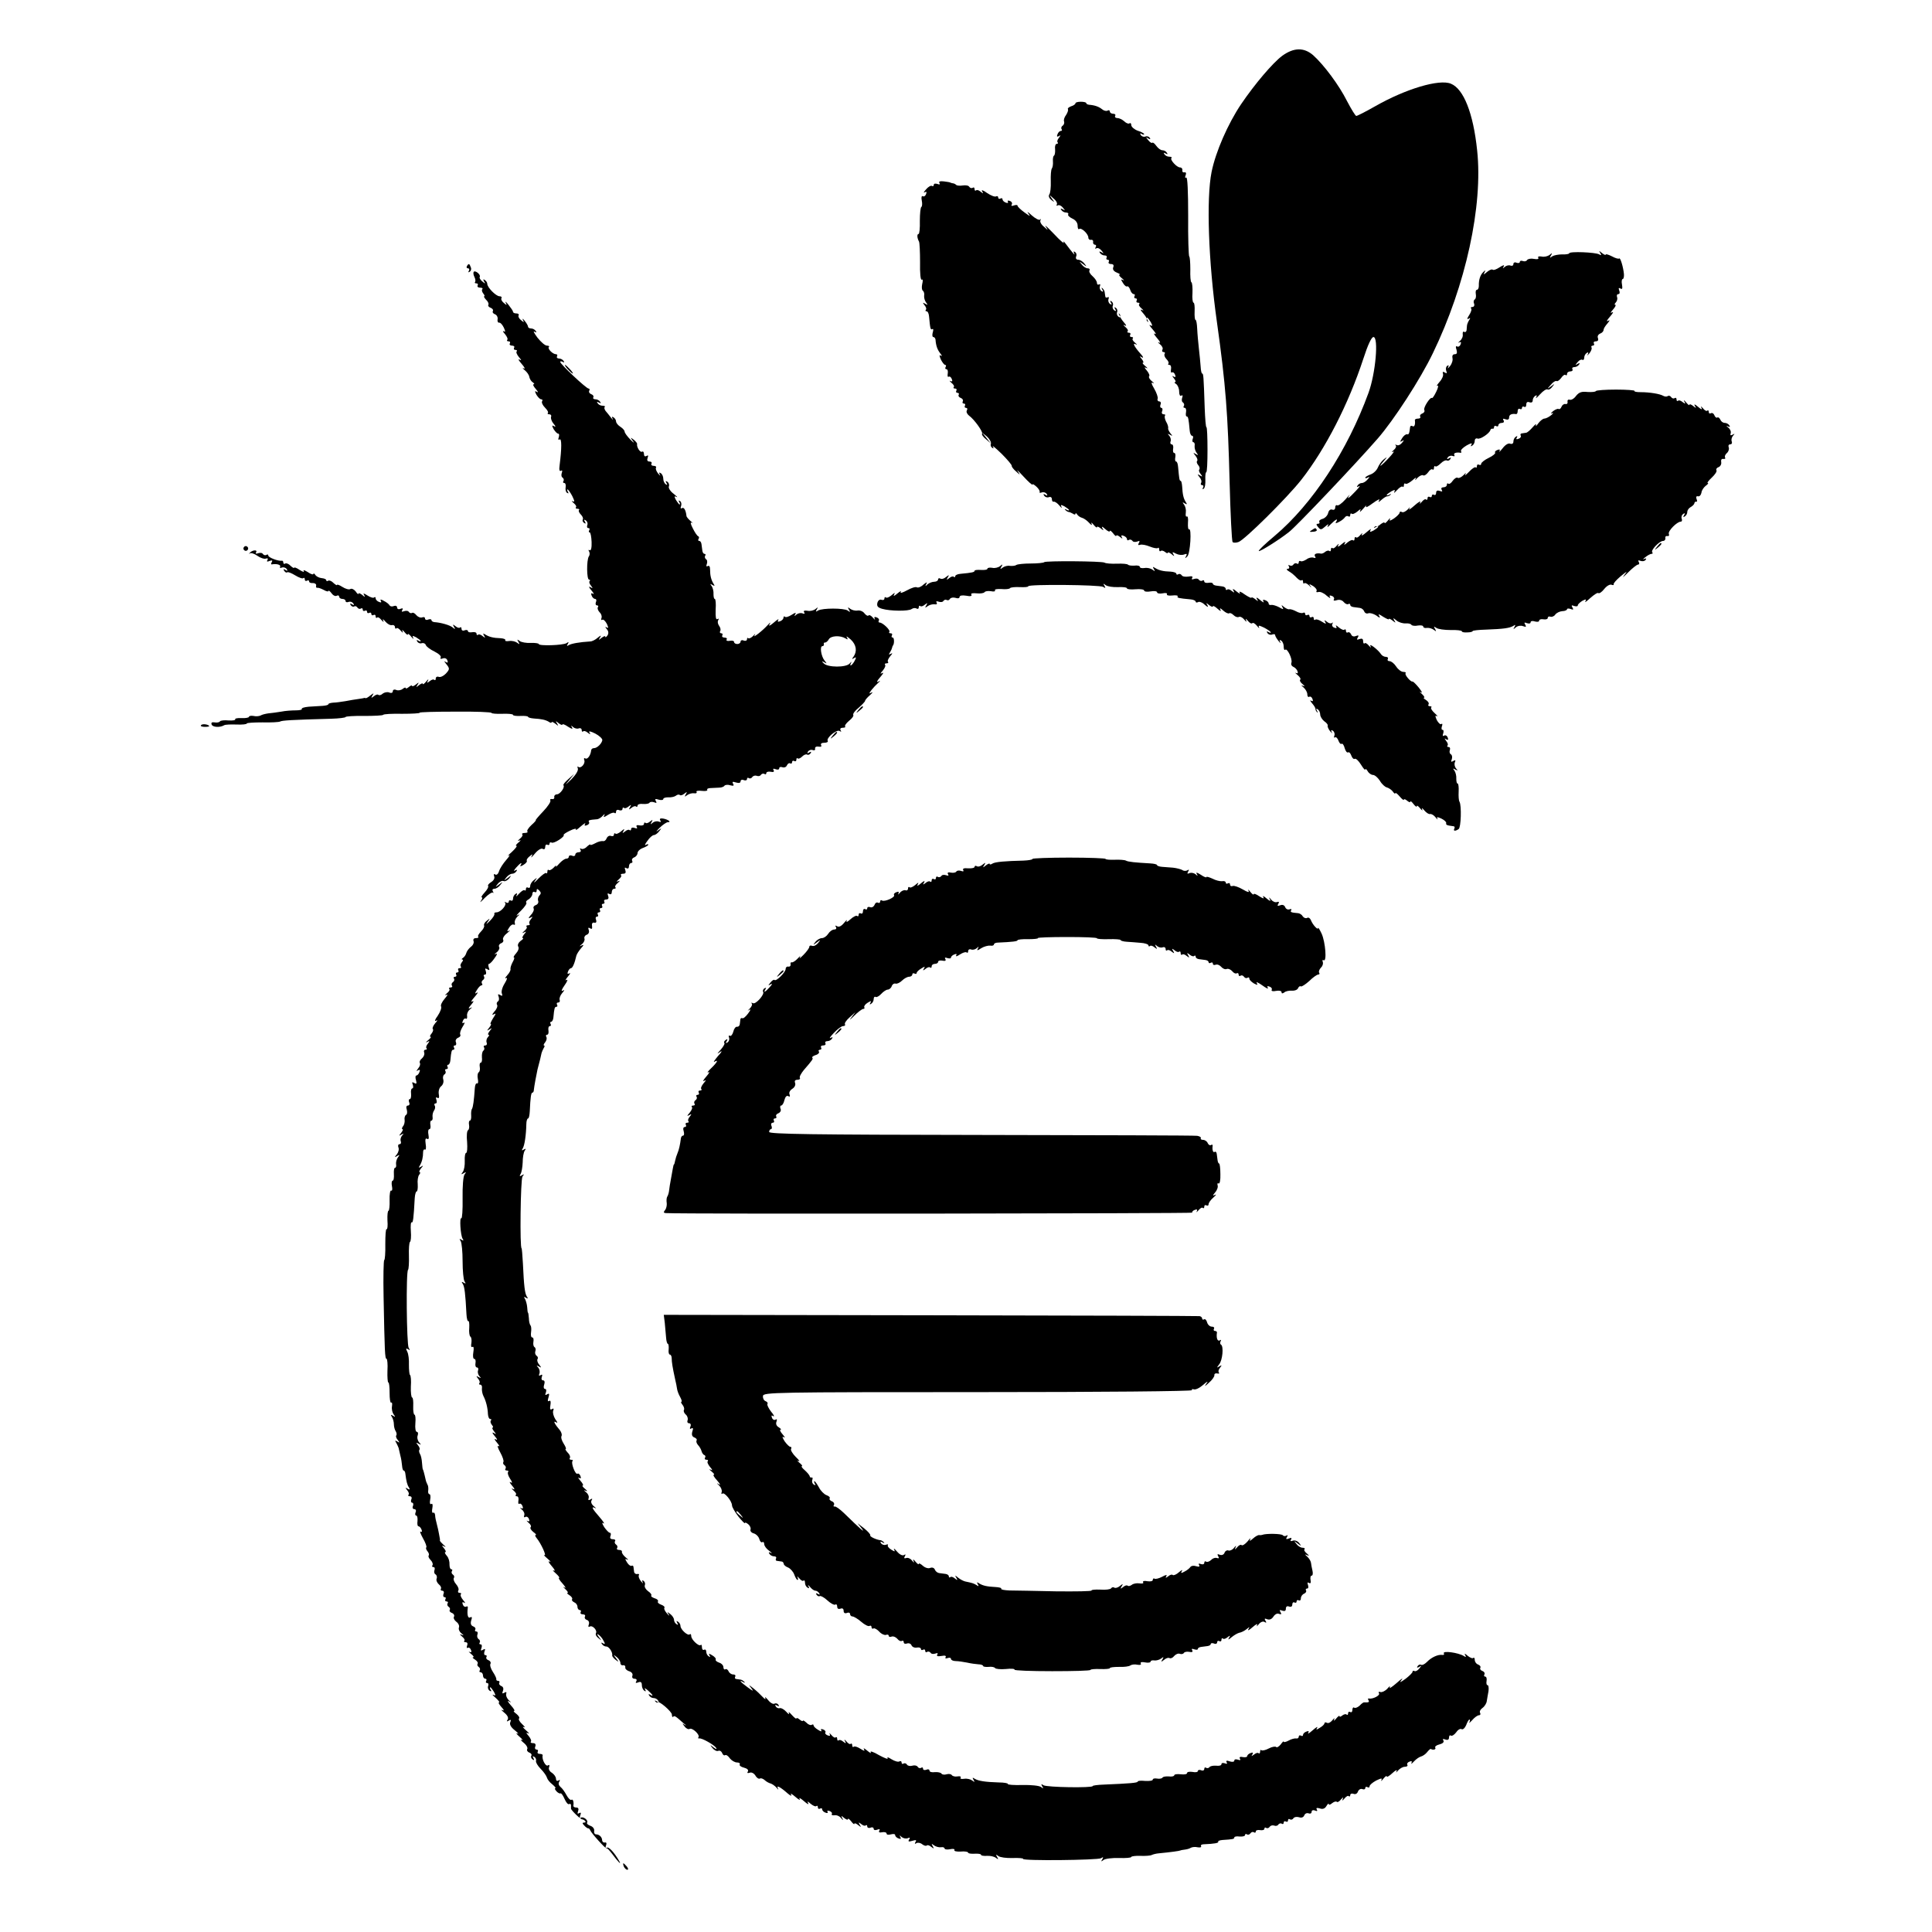
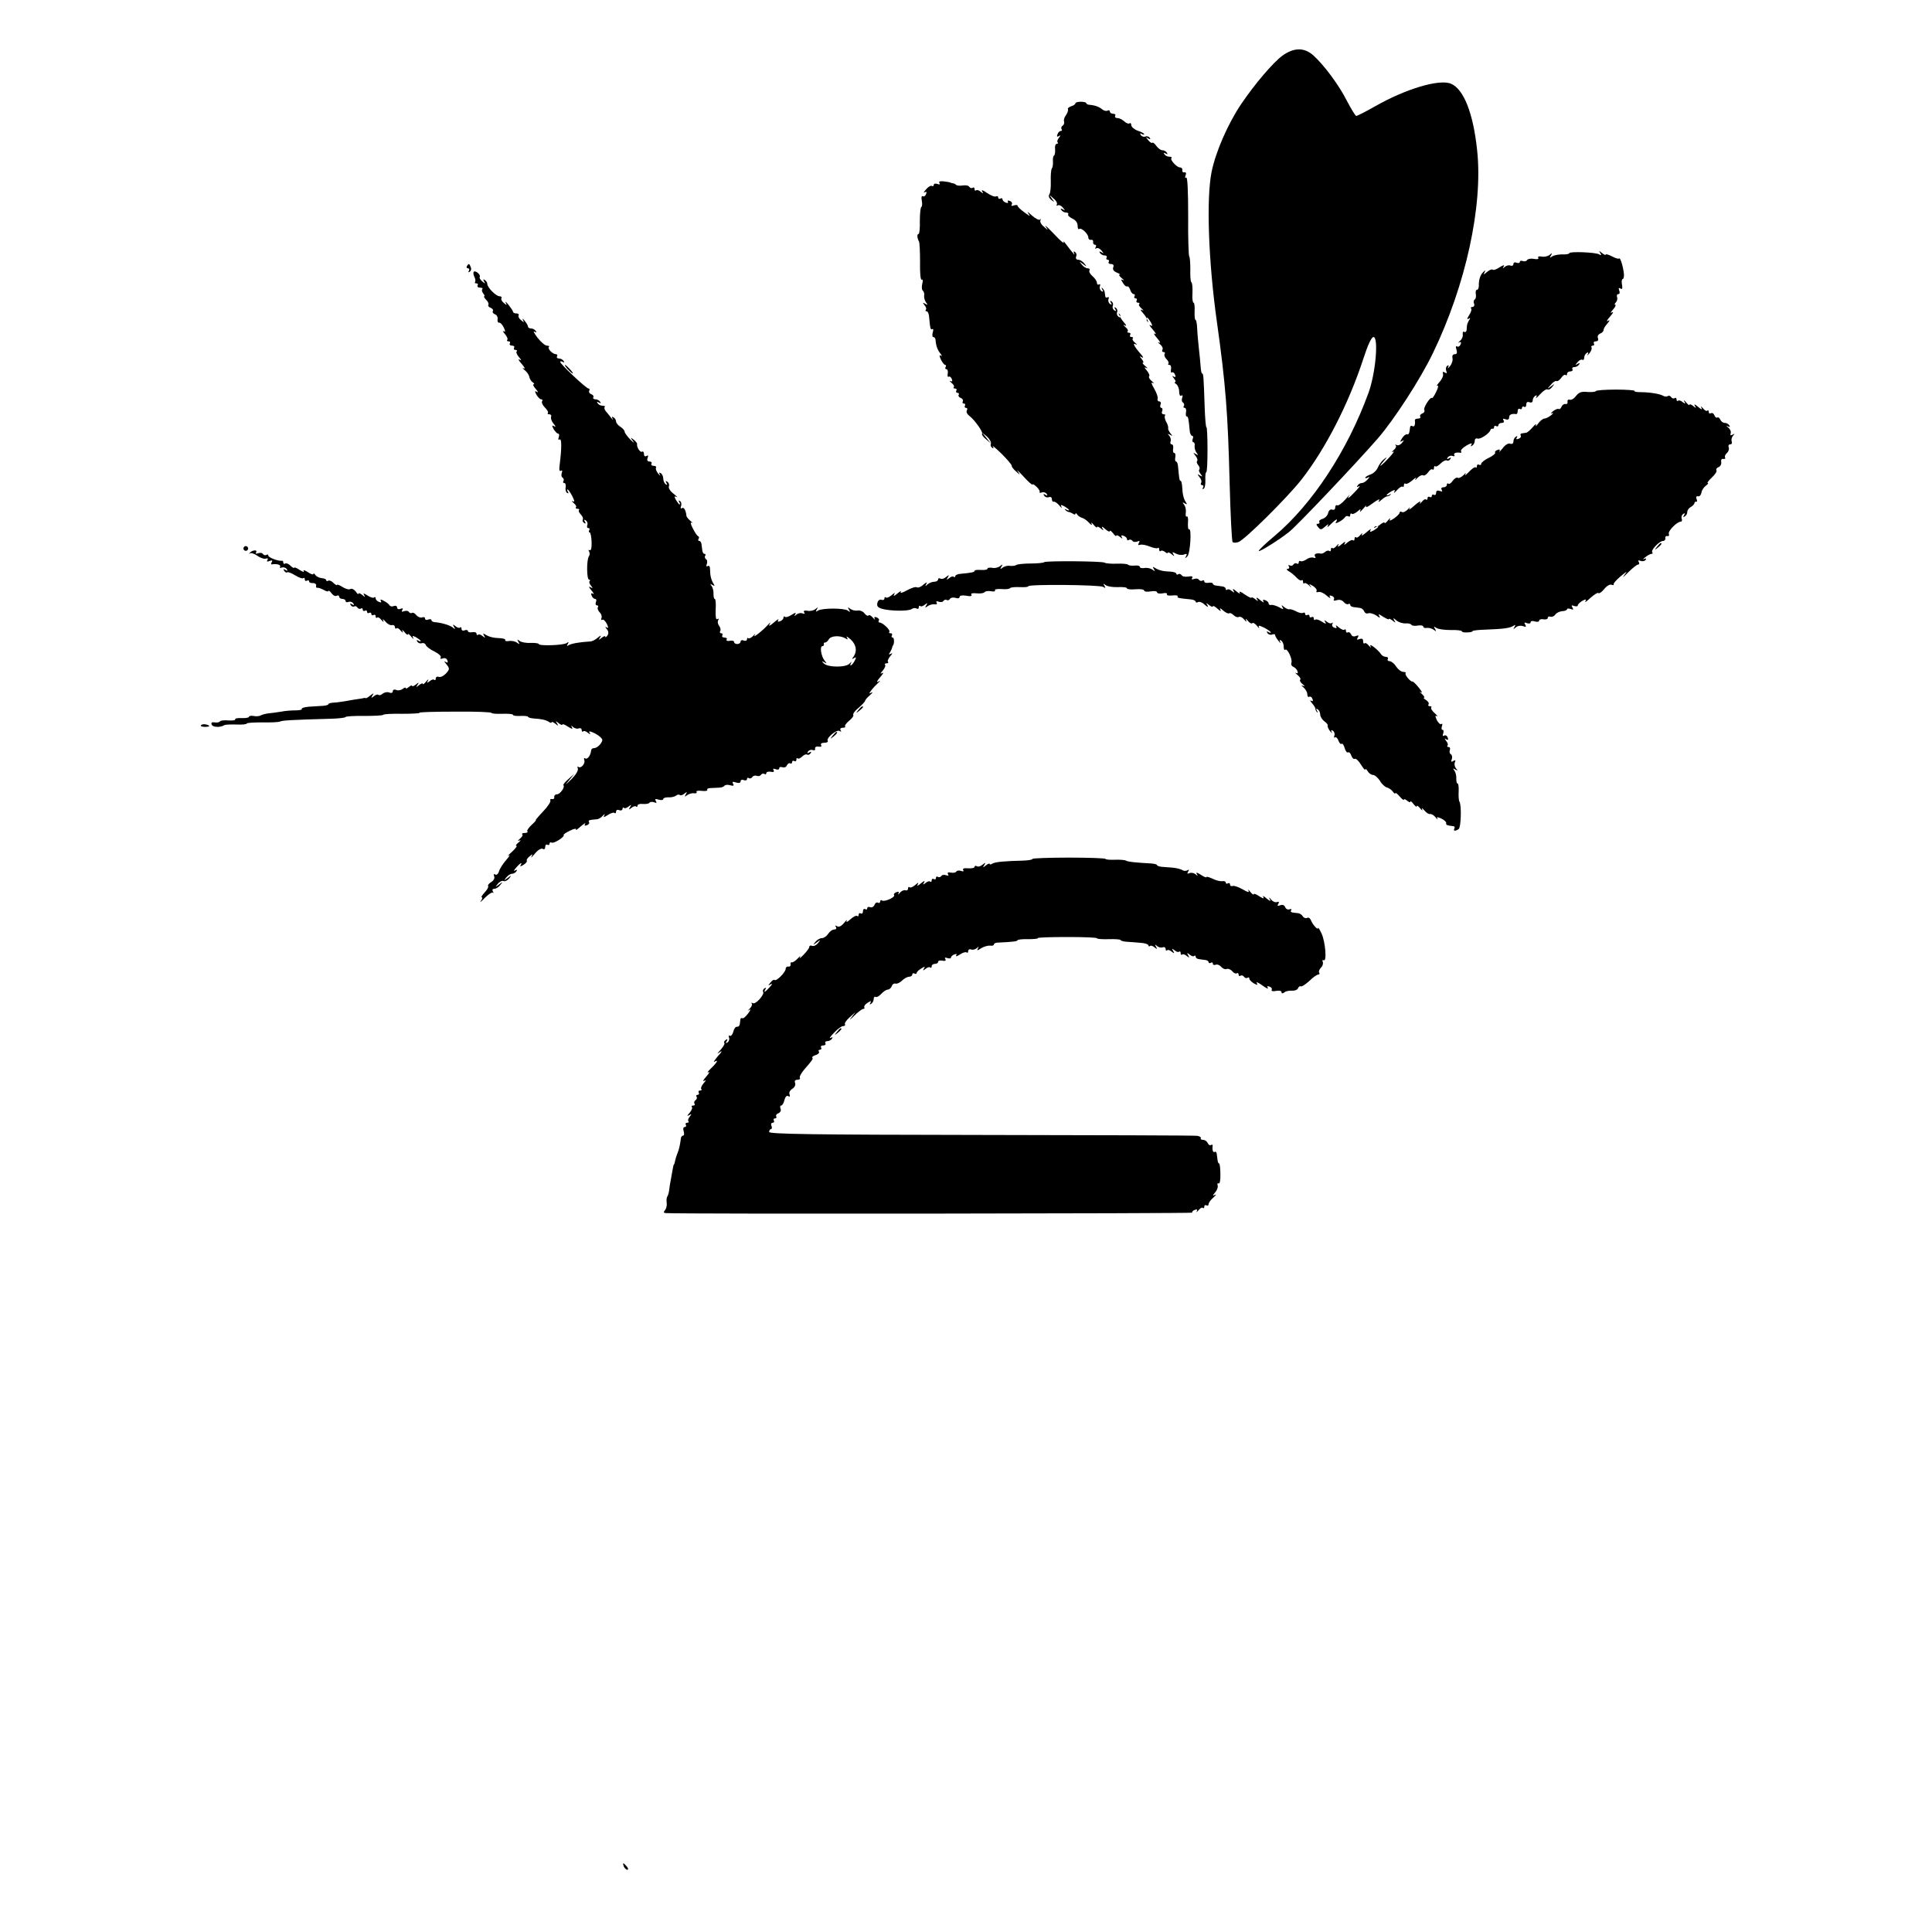
<svg xmlns="http://www.w3.org/2000/svg" version="1.0" width="900pt" height="900pt" viewBox="0 0 900 900" preserveAspectRatio="xMidYMid meet">
  <g transform="translate(0,900) scale(0.1,-0.1)" fill="#000000" stroke="none">
    <path d="M5973 8740 c-44 -33 -126 -129 -192 -226 -61 -91 -118 -221 -137 -315 -25 -124 -15 -417 25 -700 41 -292 51 -427 59 -746 4 -149 10 -274 14 -278 3 -4 16 -4 27 0 27 8 226 205 293 290 112 143 220 353 289 564 21 65 38 101 47 101 25 0 10 -170 -23 -260 -98 -269 -261 -518 -438 -667 -43 -36 -76 -67 -73 -70 4 -4 92 50 141 89 33 25 311 318 412 434 76 87 200 278 258 399 153 316 234 687 206 945 -18 173 -63 286 -122 310 -54 23 -211 -24 -353 -105 -44 -25 -83 -45 -88 -45 -4 0 -23 31 -43 69 -37 74 -107 168 -158 214 -43 37 -90 36 -144 -3z" />
    <path d="M5010 8519 c0 -4 -9 -11 -20 -14 -11 -4 -18 -10 -15 -14 2 -5 -2 -16 -9 -27 -8 -10 -12 -24 -9 -30 2 -7 -1 -15 -6 -19 -6 -3 -9 -11 -6 -16 4 -5 2 -9 -3 -9 -6 0 -13 -7 -16 -16 -4 -10 -2 -13 7 -8 9 6 9 5 0 -8 -7 -8 -10 -18 -6 -21 3 -4 1 -7 -4 -7 -6 0 -10 -11 -8 -25 1 -14 -1 -27 -5 -30 -4 -2 -6 -14 -5 -27 1 -13 -1 -27 -5 -33 -4 -5 -6 -32 -5 -60 1 -27 -2 -55 -7 -61 -5 -7 -1 -17 9 -25 17 -13 17 -13 3 6 -14 20 -14 20 7 1 13 -10 20 -23 16 -29 -3 -5 -1 -7 4 -4 6 4 17 -1 24 -10 12 -14 12 -16 0 -8 -10 5 -12 4 -7 -3 4 -7 14 -12 22 -12 8 0 13 -4 10 -9 -3 -4 6 -13 19 -19 16 -7 25 -20 25 -33 0 -12 3 -19 7 -16 9 9 43 -22 43 -40 0 -7 6 -12 13 -10 6 1 11 -4 9 -10 -1 -7 3 -13 9 -13 5 0 7 -5 3 -12 -4 -6 -3 -8 3 -5 6 4 17 -1 24 -10 12 -14 12 -16 0 -8 -10 5 -12 4 -7 -3 4 -7 14 -12 22 -12 8 0 12 -4 9 -10 -3 -5 -1 -10 5 -10 6 0 8 -4 5 -10 -3 -5 1 -10 10 -10 11 0 15 -5 11 -15 -4 -10 2 -19 17 -25 12 -5 18 -9 13 -9 -6 -1 -1 -8 10 -17 10 -8 13 -12 6 -9 -11 6 -11 3 -1 -13 7 -12 16 -19 20 -16 4 2 10 -5 14 -16 3 -11 11 -20 16 -20 6 0 7 -4 4 -10 -3 -5 -1 -10 5 -10 6 0 8 -4 5 -10 -3 -5 -1 -10 6 -10 7 0 9 -3 6 -7 -4 -3 1 -12 11 -20 10 -9 11 -12 2 -7 -9 5 -8 -1 5 -15 11 -13 19 -25 17 -28 -2 -3 0 -8 4 -11 4 -4 4 -1 0 6 -4 6 -5 12 -2 12 3 0 10 -10 17 -21 9 -17 8 -20 -3 -14 -7 5 -2 -4 12 -20 14 -16 18 -25 10 -20 -8 5 -4 -4 10 -20 14 -16 18 -25 10 -21 -8 4 -7 1 4 -8 10 -8 15 -19 11 -25 -3 -6 -1 -11 5 -11 6 0 9 -4 5 -9 -3 -5 1 -16 9 -24 8 -8 12 -17 9 -21 -4 -3 -1 -6 5 -6 6 0 9 -9 7 -20 -2 -11 0 -18 4 -15 5 3 12 -2 15 -11 4 -10 2 -13 -7 -8 -8 5 -7 2 2 -9 7 -9 10 -17 5 -17 -5 0 -3 -4 5 -9 7 -5 14 -20 14 -35 0 -15 4 -23 10 -19 6 4 8 0 4 -10 -3 -9 -2 -19 4 -22 5 -4 7 -11 4 -16 -4 -5 -2 -9 4 -9 5 0 8 -9 6 -20 -2 -11 -1 -20 3 -20 7 0 9 -9 14 -65 1 -14 6 -25 11 -25 5 0 7 -7 3 -15 -3 -8 -1 -15 3 -15 5 0 8 -8 6 -17 -1 -10 3 -24 9 -32 9 -12 8 -13 -4 -6 -13 8 -13 7 -1 -8 8 -10 11 -20 8 -24 -4 -3 -2 -12 5 -20 6 -7 8 -16 5 -20 -4 -3 -1 -13 6 -21 10 -13 9 -14 -3 -7 -13 8 -13 6 -2 -8 8 -9 11 -21 7 -27 -3 -5 -1 -10 5 -10 6 0 8 -5 4 -12 -4 -6 -3 -8 3 -5 6 4 9 22 8 42 -1 19 1 35 4 35 4 0 6 47 6 105 0 58 -2 105 -5 105 -3 0 -6 39 -8 88 -5 152 -6 162 -12 162 -3 0 -6 15 -7 33 -1 17 -5 55 -8 82 -3 28 -7 69 -8 93 -1 23 -4 42 -8 42 -3 0 -5 18 -4 40 1 22 -1 40 -5 40 -4 0 -7 20 -5 45 1 25 -1 48 -5 50 -4 2 -6 29 -5 60 0 31 -2 58 -5 60 -3 2 -6 87 -5 189 0 114 -3 182 -9 179 -5 -4 -7 1 -3 10 4 10 2 16 -6 14 -7 -1 -11 4 -9 11 1 6 -4 12 -11 12 -15 0 -48 36 -40 44 4 3 -1 6 -10 6 -9 0 -19 5 -23 12 -5 7 -3 8 6 3 9 -5 11 -4 6 3 -4 7 -13 12 -21 12 -8 0 -20 9 -28 20 -8 11 -16 18 -19 15 -3 -3 -11 2 -19 12 -12 14 -12 16 0 8 9 -5 12 -4 7 3 -4 6 -13 9 -20 6 -8 -3 -17 0 -22 7 -4 8 -3 10 4 5 7 -4 12 -4 12 -1 0 3 -13 11 -30 16 -16 6 -30 18 -30 26 0 8 -4 12 -9 8 -5 -3 -16 2 -24 10 -9 8 -23 15 -32 15 -9 0 -13 5 -10 10 3 6 -1 10 -9 10 -9 0 -16 5 -16 11 0 5 -5 7 -10 4 -6 -4 -18 -1 -26 6 -15 12 -34 19 -61 21 -7 1 -13 4 -13 8 0 3 -11 6 -25 6 -14 0 -25 -3 -25 -7z" />
    <path d="M4376 8148 c5 -7 1 -9 -9 -5 -10 3 -17 2 -17 -4 0 -6 -4 -8 -9 -5 -4 3 -17 -4 -27 -16 -11 -12 -13 -18 -7 -14 9 5 11 2 7 -8 -3 -9 -10 -13 -15 -10 -6 3 -8 -6 -5 -20 3 -14 2 -28 -2 -30 -4 -2 -7 -32 -7 -65 1 -34 -2 -61 -6 -61 -8 0 -7 -19 2 -35 3 -5 5 -49 5 -97 -1 -50 2 -84 8 -81 5 4 6 -5 2 -20 -3 -14 -2 -28 3 -31 5 -4 8 -14 6 -24 -1 -9 3 -23 9 -31 9 -12 8 -13 -4 -6 -12 7 -13 6 -3 -7 7 -8 10 -18 6 -21 -3 -4 -2 -7 3 -7 6 0 11 -11 12 -25 5 -56 7 -63 15 -58 5 3 6 -4 2 -16 -3 -11 -2 -21 3 -21 5 0 9 -6 10 -12 2 -29 9 -47 22 -64 8 -10 10 -15 3 -11 -8 5 -8 1 0 -18 7 -14 16 -25 20 -25 5 0 5 -4 2 -10 -3 -5 -2 -10 4 -10 5 0 8 -9 6 -20 -2 -11 0 -18 4 -15 5 3 12 -2 15 -11 4 -10 2 -13 -7 -9 -6 4 -4 0 5 -8 10 -8 15 -17 11 -20 -3 -4 -1 -7 6 -7 7 0 9 -4 6 -10 -3 -5 -1 -10 5 -10 6 0 9 -4 6 -9 -3 -5 1 -12 10 -15 8 -3 12 -10 9 -16 -3 -5 -1 -10 5 -10 6 0 8 -4 5 -10 -3 -5 -1 -10 5 -10 6 0 8 -5 4 -12 -4 -6 1 -17 10 -24 25 -18 66 -76 61 -84 -3 -4 5 -16 18 -26 l22 -19 -20 25 -20 25 23 -19 c12 -11 20 -26 18 -33 -3 -7 0 -15 6 -19 7 -5 8 -2 3 6 -5 8 14 -8 41 -34 27 -27 48 -52 47 -56 -1 -4 8 -16 20 -26 21 -19 21 -19 8 1 -8 11 4 0 27 -25 23 -25 42 -42 42 -37 0 4 8 -1 18 -10 11 -10 17 -21 15 -25 -2 -4 2 -5 10 -2 8 3 18 0 23 -7 5 -8 3 -10 -6 -4 -9 6 -11 4 -6 -4 5 -7 14 -10 22 -7 8 3 14 -1 14 -9 0 -8 4 -14 9 -12 5 1 17 -7 26 -18 9 -11 13 -14 10 -7 -6 11 -3 12 14 3 11 -7 21 -14 21 -17 0 -3 -6 -2 -12 2 -8 4 -10 3 -5 -2 5 -5 12 -9 15 -9 4 0 13 -4 20 -8 6 -5 12 -5 12 0 0 4 4 3 8 -4 4 -6 14 -13 22 -15 8 -2 23 -12 33 -23 10 -11 16 -14 12 -5 -4 8 1 6 9 -4 9 -11 16 -16 16 -12 0 5 8 2 17 -5 15 -12 16 -12 8 1 -5 9 0 8 13 -4 12 -11 22 -15 22 -10 0 5 7 0 15 -10 8 -11 15 -16 15 -12 0 5 8 2 17 -5 11 -9 14 -10 9 -2 -5 9 -2 11 8 7 9 -3 16 -10 16 -16 0 -5 4 -7 9 -3 5 3 12 1 16 -4 3 -6 13 -7 22 -4 12 5 14 3 8 -7 -5 -8 -3 -11 6 -8 8 3 28 -1 45 -8 17 -7 34 -10 38 -7 3 4 6 0 6 -7 0 -7 3 -10 7 -7 3 4 12 2 20 -4 7 -6 13 -8 13 -4 0 4 8 1 17 -6 14 -12 15 -12 9 -1 -7 11 -4 12 12 3 11 -6 28 -8 38 -4 13 5 15 3 9 -8 -6 -11 -5 -12 6 -1 14 13 21 135 8 126 -4 -2 -6 11 -5 31 2 19 -1 32 -5 29 -5 -3 -7 5 -5 18 2 13 -2 29 -8 37 -9 12 -8 13 3 6 11 -6 12 -5 5 6 -11 17 -15 36 -17 72 -1 15 -4 27 -7 27 -6 0 -7 11 -12 65 -1 14 -5 25 -9 25 -5 0 -6 9 -4 20 2 11 0 20 -5 20 -5 0 -7 9 -5 20 2 11 -1 20 -7 20 -5 0 -8 6 -5 14 3 7 0 19 -6 26 -9 10 -9 11 3 5 13 -8 13 -6 2 7 -7 9 -12 20 -10 24 1 5 -3 19 -10 30 -6 12 -8 24 -5 28 3 3 1 6 -6 6 -8 0 -11 7 -7 15 3 8 1 15 -4 15 -5 0 -7 7 -4 15 4 8 1 15 -6 15 -6 0 -10 6 -7 13 2 6 -5 27 -16 46 -14 24 -16 32 -6 27 8 -4 5 0 -5 8 -11 9 -16 19 -13 23 4 3 -1 15 -10 26 -13 15 -14 19 -3 13 8 -4 6 0 -4 8 -11 9 -16 16 -12 16 5 0 2 8 -5 17 -12 15 -12 16 1 8 8 -4 6 3 -6 16 -31 35 -40 54 -23 45 8 -4 6 -1 -3 7 -10 8 -15 17 -11 20 3 4 1 7 -6 7 -7 0 -9 5 -6 10 3 6 1 10 -6 10 -7 0 -9 3 -6 7 4 3 -1 12 -11 20 -10 9 -11 12 -2 7 9 -5 8 1 -5 15 -11 13 -18 25 -17 28 2 3 0 8 -4 11 -4 4 -4 1 1 -7 6 -10 4 -12 -4 -7 -7 5 -10 14 -7 22 3 7 0 16 -6 20 -7 5 -8 2 -3 -6 6 -9 4 -11 -4 -6 -7 5 -10 14 -7 22 3 7 0 16 -6 20 -7 5 -8 2 -3 -6 6 -9 4 -11 -4 -6 -7 5 -10 15 -7 23 3 8 1 11 -4 8 -6 -3 -11 -1 -11 4 -1 6 -2 15 -3 20 0 5 -5 13 -10 18 -5 5 -6 2 -1 -6 6 -10 4 -12 -4 -7 -7 5 -10 15 -7 23 3 8 1 11 -4 8 -6 -3 -10 0 -10 7 0 8 -9 21 -20 31 -12 10 -18 22 -15 27 3 6 0 10 -8 10 -8 0 -21 8 -28 18 -13 16 -13 16 6 2 19 -14 19 -14 6 3 -7 9 -20 17 -28 17 -9 0 -13 6 -10 15 4 8 1 17 -5 21 -7 5 -8 2 -4 -7 7 -14 -10 6 -40 46 -8 11 -12 13 -9 5 4 -8 -17 10 -45 40 -29 30 -46 46 -39 35 13 -20 13 -20 -8 -1 -13 10 -20 24 -16 30 3 6 2 8 -2 3 -5 -4 -22 5 -39 20 -17 16 -24 19 -16 9 12 -16 9 -15 -17 4 -18 13 -33 27 -33 32 0 4 -7 4 -17 1 -10 -4 -14 -2 -10 4 4 6 0 14 -9 17 -8 3 -12 2 -9 -4 3 -6 -1 -7 -9 -4 -9 3 -16 10 -16 16 0 5 -4 6 -10 3 -5 -3 -10 -1 -10 5 0 6 -5 8 -10 5 -6 -3 -24 4 -42 16 -17 13 -28 16 -23 8 7 -11 6 -12 -7 -2 -8 7 -18 10 -21 6 -4 -3 -7 -1 -7 6 0 7 -4 10 -9 6 -5 -3 -12 -1 -16 5 -3 6 -17 8 -30 6 -13 -2 -26 -1 -30 2 -4 4 -11 8 -16 8 -5 1 -10 2 -11 3 -2 2 -15 4 -31 6 -18 2 -25 0 -21 -7z" />
    <path d="M7310 7820 c0 -3 -15 -6 -32 -5 -18 0 -39 -4 -47 -9 -12 -9 -13 -8 -6 4 7 12 6 13 -6 3 -9 -7 -25 -11 -38 -8 -12 2 -19 0 -15 -6 3 -6 -5 -8 -20 -5 -14 3 -28 0 -32 -5 -3 -6 -12 -8 -20 -5 -8 3 -14 1 -14 -4 0 -5 -7 -7 -15 -4 -8 4 -15 1 -15 -6 0 -7 -6 -10 -14 -7 -7 3 -19 0 -26 -6 -10 -9 -11 -9 -5 2 5 8 -2 7 -19 -4 -15 -10 -29 -15 -33 -11 -4 3 -15 -2 -26 -11 -15 -13 -18 -14 -12 -3 6 12 5 13 -5 3 -14 -13 -22 -36 -21 -65 0 -10 -4 -18 -9 -18 -5 0 -7 -9 -5 -20 2 -11 0 -22 -5 -25 -5 -3 -7 -12 -3 -20 3 -8 -1 -15 -8 -15 -7 0 -9 -3 -6 -7 4 -3 0 -17 -9 -31 -10 -15 -11 -21 -3 -17 8 6 10 4 3 -6 -5 -8 -9 -18 -10 -24 0 -5 -2 -16 -2 -23 -1 -7 -6 -11 -11 -8 -5 4 -8 -2 -7 -11 2 -10 -4 -24 -13 -31 -9 -8 -10 -11 -4 -7 9 4 11 1 7 -9 -3 -9 -11 -13 -16 -10 -6 4 -8 -2 -3 -15 4 -15 2 -21 -8 -21 -9 0 -13 -7 -11 -17 3 -10 -2 -27 -11 -38 -9 -11 -13 -14 -9 -6 4 9 3 12 -4 7 -6 -4 -8 -14 -5 -23 5 -12 3 -14 -7 -8 -8 5 -11 3 -8 -6 3 -8 -4 -25 -16 -38 -11 -13 -16 -21 -10 -18 6 4 4 -9 -5 -27 -9 -19 -18 -32 -20 -30 -8 7 -42 -46 -36 -56 3 -6 -1 -13 -9 -16 -9 -3 -13 -10 -10 -15 3 -5 -2 -9 -10 -9 -9 0 -15 -3 -15 -7 3 -20 -2 -34 -11 -28 -5 3 -11 1 -11 -4 -4 -32 -6 -36 -15 -34 -5 1 -16 -7 -23 -19 -10 -16 -10 -19 1 -12 10 6 10 4 -1 -9 -7 -9 -18 -14 -25 -10 -6 3 -8 3 -4 -2 4 -4 0 -14 -10 -22 -10 -9 -11 -11 -2 -7 8 5 -1 -9 -20 -29 -37 -40 -55 -51 -24 -15 18 21 18 22 0 8 -10 -8 -22 -25 -27 -37 -5 -13 -20 -28 -34 -33 -14 -5 -25 -12 -25 -15 0 -4 6 -3 13 1 8 5 8 2 -2 -9 -7 -9 -19 -17 -27 -17 -7 0 -16 -5 -20 -12 -5 -7 -3 -8 7 -3 8 5 1 -5 -16 -23 -31 -33 -44 -42 -29 -19 5 7 -4 -2 -19 -20 -16 -18 -33 -30 -38 -27 -5 3 -9 -2 -9 -10 0 -9 -6 -13 -14 -10 -8 3 -16 -3 -19 -16 -3 -12 -15 -24 -26 -27 -11 -3 -18 -9 -15 -14 3 -5 0 -9 -7 -9 -8 0 -8 -4 1 -15 11 -14 15 -14 33 2 15 13 18 14 12 3 -4 -8 2 -5 14 8 23 23 37 30 25 11 -5 -8 -1 -8 14 0 12 6 24 16 27 21 4 6 11 8 16 5 5 -4 9 -1 9 6 0 7 3 9 7 6 3 -4 15 1 26 10 15 13 18 14 13 3 -4 -8 2 -4 14 10 12 14 18 19 14 11 -4 -8 10 -1 31 15 22 16 35 22 30 14 -6 -11 -4 -11 11 2 10 9 23 17 27 16 5 0 12 4 15 8 4 4 1 4 -5 0 -7 -4 -13 -5 -13 -2 0 3 10 10 21 17 17 9 20 8 14 -3 -3 -7 2 -3 13 9 11 12 22 19 26 16 3 -4 6 0 6 7 0 7 3 10 7 7 3 -4 18 3 32 15 14 13 21 16 16 8 -6 -9 -2 -8 7 3 10 10 22 16 27 13 5 -4 16 3 24 14 7 11 17 17 20 13 4 -3 7 0 7 7 0 7 3 11 6 8 3 -4 14 2 25 13 11 11 24 17 29 14 5 -3 12 0 16 6 5 8 3 9 -6 4 -9 -6 -11 -4 -6 4 5 7 15 10 23 7 8 -3 11 -1 8 4 -6 9 8 14 28 11 5 -1 6 2 3 7 -3 5 9 17 26 27 18 10 28 13 23 5 -5 -9 -4 -11 3 -6 7 4 12 14 12 23 0 8 6 13 13 10 12 -5 56 24 60 40 1 4 5 7 10 6 4 -2 7 2 7 8 0 5 5 7 10 4 6 -3 10 -1 10 4 0 6 7 11 16 11 9 0 12 5 8 12 -5 8 -2 9 9 5 11 -4 17 -1 17 8 0 14 12 19 33 16 4 0 7 6 7 15 0 8 5 12 10 9 6 -3 10 -1 10 5 0 6 5 8 10 5 6 -3 10 1 10 10 0 11 5 15 15 11 9 -3 15 0 15 9 0 7 5 17 12 21 7 5 9 2 4 -7 -4 -8 4 -1 18 14 14 16 30 26 35 23 5 -3 15 2 22 12 13 16 12 16 -6 2 -20 -14 -20 -14 -1 7 10 13 22 20 27 18 4 -3 14 4 22 15 7 11 17 17 20 13 4 -3 7 -1 7 5 0 7 7 12 16 12 8 0 12 5 9 10 -3 6 1 10 9 10 8 0 18 5 22 12 5 7 3 8 -7 3 -12 -8 -12 -6 0 8 7 9 17 14 22 11 5 -3 9 2 9 10 0 8 5 18 12 22 7 5 9 2 4 -7 -4 -8 -1 -5 8 5 8 10 13 23 10 27 -3 5 0 9 6 9 6 0 8 5 5 10 -3 6 1 10 9 10 10 0 13 6 10 15 -4 8 1 17 10 21 9 3 16 11 16 17 0 6 8 19 18 30 12 15 13 18 2 12 -8 -4 -4 4 10 20 14 16 18 24 10 20 -10 -5 -8 -1 4 13 11 12 15 22 11 22 -5 0 -4 5 2 11 6 6 9 18 6 25 -3 8 0 14 6 14 6 0 8 7 4 17 -4 11 -3 14 6 9 8 -5 10 0 7 18 -3 14 -1 26 3 26 4 0 7 10 6 23 -3 33 -17 79 -22 73 -3 -3 -18 1 -34 10 -16 8 -29 12 -29 8 0 -4 -8 0 -17 7 -14 12 -16 12 -8 0 6 -10 4 -12 -5 -6 -17 10 -140 15 -140 5z" />
    <path d="M2175 7760 c-3 -5 -1 -10 5 -10 6 0 8 -5 4 -12 -4 -7 -3 -8 4 -4 6 4 9 13 5 21 -6 18 -10 19 -18 5z" />
    <path d="M2207 7734 c-3 -4 -2 -14 3 -24 5 -10 6 -20 3 -24 -3 -3 -1 -6 6 -6 7 0 9 -4 6 -10 -3 -5 2 -10 11 -10 10 0 14 -3 11 -7 -4 -3 -2 -12 4 -20 6 -7 8 -13 5 -13 -4 0 0 -7 8 -16 9 -8 14 -19 11 -24 -3 -4 2 -11 11 -14 8 -3 13 -10 10 -15 -3 -5 1 -12 10 -15 8 -3 14 -14 12 -23 -2 -10 2 -17 7 -16 6 1 15 -9 22 -23 8 -18 8 -22 0 -17 -7 3 -4 -3 6 -14 9 -11 14 -23 10 -26 -3 -4 -1 -7 6 -7 7 0 9 -4 6 -10 -3 -5 1 -10 10 -10 9 0 13 -4 10 -10 -3 -5 -1 -10 6 -10 7 0 9 -3 6 -7 -4 -3 1 -15 10 -26 13 -15 14 -18 3 -12 -8 4 -4 -4 10 -20 14 -16 18 -25 10 -21 -8 4 -6 0 4 -8 11 -9 21 -23 22 -33 2 -9 9 -20 16 -24 7 -5 9 -9 4 -9 -5 0 -1 -10 10 -22 10 -12 13 -18 6 -14 -11 7 -12 4 -3 -13 7 -11 16 -21 22 -21 6 0 8 -4 4 -10 -3 -5 3 -18 14 -29 11 -11 17 -22 13 -25 -3 -3 0 -6 7 -6 7 0 11 -6 8 -12 -2 -7 3 -22 12 -32 10 -12 11 -16 3 -12 -11 7 -12 4 -3 -13 7 -11 16 -21 21 -21 5 0 6 -7 3 -17 -4 -10 -2 -14 4 -10 10 6 10 -41 0 -120 -3 -21 -1 -30 6 -26 6 4 8 0 4 -10 -3 -9 -2 -19 4 -22 5 -4 7 -11 4 -16 -4 -5 -2 -9 4 -9 5 0 8 -9 6 -20 -2 -11 1 -23 7 -26 7 -4 8 -2 4 4 -4 7 -5 12 -2 12 3 0 13 -14 22 -31 11 -23 12 -29 2 -24 -7 3 -5 0 4 -8 10 -8 15 -17 11 -20 -3 -4 0 -7 7 -7 7 0 11 -3 7 -6 -3 -4 1 -13 9 -21 8 -8 12 -18 9 -23 -3 -5 0 -12 6 -16 8 -5 9 -3 4 6 -6 9 -4 11 4 6 7 -5 10 -14 7 -22 -3 -8 -1 -14 5 -14 6 0 7 -4 4 -10 -3 -5 -3 -10 2 -10 4 0 8 -20 9 -45 1 -27 -3 -42 -9 -38 -6 3 -7 1 -3 -5 4 -7 4 -18 -1 -24 -11 -18 -10 -108 1 -108 5 0 6 -3 3 -7 -4 -3 -1 -13 6 -21 10 -13 9 -14 -3 -7 -9 5 -7 -1 5 -15 11 -13 14 -20 8 -16 -9 5 -11 2 -7 -8 3 -9 11 -16 16 -16 6 0 8 -7 4 -15 -3 -8 -1 -15 5 -15 6 0 8 -4 4 -9 -3 -5 1 -15 8 -23 8 -7 12 -19 9 -27 -3 -8 -1 -11 4 -8 5 3 14 -6 21 -19 8 -18 8 -22 0 -17 -9 5 -9 3 0 -8 8 -9 9 -20 3 -29 -6 -8 -10 -11 -10 -6 0 5 -8 2 -17 -5 -15 -12 -16 -12 -8 1 7 12 5 12 -11 -1 -10 -9 -26 -17 -34 -17 -51 -3 -88 -10 -100 -17 -9 -6 -11 -4 -5 5 6 10 4 11 -6 4 -16 -10 -129 -14 -129 -4 0 3 -17 6 -37 5 -21 -1 -44 3 -52 9 -12 9 -13 8 -6 -4 7 -12 6 -13 -6 -4 -8 6 -24 10 -37 8 -13 -2 -21 0 -18 4 2 4 -7 8 -22 9 -34 1 -53 6 -71 17 -11 7 -12 6 -6 -5 7 -11 6 -12 -7 -2 -8 7 -18 10 -21 6 -4 -3 -7 -1 -7 5 0 6 -9 9 -20 7 -11 -2 -20 0 -20 5 0 5 -7 7 -15 4 -8 -4 -15 -1 -15 7 0 7 -3 9 -7 6 -3 -4 -13 -1 -21 6 -13 10 -14 9 -7 -3 7 -12 6 -13 -6 -3 -13 11 -55 23 -86 25 -7 1 -13 5 -13 9 0 5 -7 6 -15 3 -8 -4 -15 -1 -15 5 0 6 -6 8 -13 5 -8 -3 -20 2 -27 10 -7 9 -16 14 -20 11 -5 -3 -11 -1 -15 4 -3 6 -13 7 -22 4 -11 -4 -14 -3 -9 5 5 8 2 10 -8 6 -9 -4 -16 -1 -16 6 0 7 -7 10 -15 7 -8 -4 -17 -2 -20 3 -3 6 -15 15 -27 21 -14 8 -18 8 -14 0 5 -7 1 -9 -8 -5 -9 3 -16 11 -16 17 0 6 -3 7 -7 4 -3 -4 -17 0 -31 9 -17 11 -22 12 -16 3 6 -12 5 -12 -9 0 -9 7 -17 10 -17 5 0 -4 -6 0 -13 11 -8 10 -19 15 -25 11 -6 -4 -23 1 -37 10 -14 9 -25 13 -25 9 0 -3 -7 1 -16 9 -8 9 -20 14 -25 11 -5 -4 -9 -2 -9 2 0 5 -10 9 -22 10 -11 1 -25 8 -29 15 -5 7 -9 9 -9 4 0 -4 -12 -1 -26 9 -15 9 -23 12 -19 5 4 -7 -4 -4 -19 5 -14 10 -26 14 -26 10 0 -3 -7 1 -16 9 -8 9 -20 14 -25 11 -5 -4 -9 -1 -9 4 0 6 -3 10 -7 9 -16 -3 -63 15 -63 24 0 5 -4 7 -9 3 -5 -3 -12 -1 -16 4 -3 6 -13 7 -22 4 -10 -4 -14 -2 -10 4 9 14 -19 11 -30 -3 -4 -5 -4 -6 1 -2 5 4 21 -1 35 -11 14 -10 32 -16 40 -13 8 3 11 0 7 -7 -5 -7 -1 -9 10 -4 12 4 15 3 10 -6 -4 -6 -4 -11 1 -10 22 4 43 -2 38 -11 -3 -5 0 -7 8 -4 8 3 18 0 23 -7 5 -8 3 -10 -6 -4 -9 6 -11 4 -6 -4 5 -7 10 -10 14 -7 3 3 19 -3 37 -14 18 -11 35 -17 38 -13 4 3 7 1 7 -6 0 -7 5 -9 10 -6 6 3 10 2 10 -3 0 -6 8 -9 18 -8 9 0 16 -5 15 -11 -2 -7 0 -12 5 -11 4 1 17 -3 30 -10 12 -7 22 -9 22 -5 0 4 7 0 15 -11 7 -10 18 -15 24 -11 6 3 11 1 11 -4 0 -6 7 -11 15 -11 8 0 15 -4 15 -10 0 -5 6 -7 14 -4 8 3 17 0 22 -7 5 -8 3 -10 -6 -4 -9 5 -11 4 -6 -4 4 -6 11 -9 16 -6 5 3 11 1 15 -5 4 -6 11 -8 16 -5 5 4 9 1 9 -5 0 -6 5 -8 10 -5 6 3 10 1 10 -5 0 -6 5 -8 10 -5 6 3 10 1 10 -5 0 -6 5 -8 10 -5 6 3 10 1 10 -6 0 -7 3 -9 7 -6 3 4 12 -1 20 -11 10 -11 12 -12 8 -2 -4 8 1 6 10 -5 9 -11 23 -19 31 -17 8 2 14 -3 14 -9 0 -7 3 -9 7 -6 3 4 12 -1 20 -11 10 -11 12 -12 8 -2 -4 8 1 6 9 -4 9 -11 16 -16 16 -11 0 5 7 0 16 -11 8 -10 12 -13 9 -6 -6 11 -3 12 14 3 11 -7 21 -14 21 -17 0 -3 -5 -2 -12 2 -7 5 -8 3 -4 -5 5 -7 14 -10 21 -7 7 2 16 -1 19 -9 2 -7 21 -21 40 -30 20 -10 33 -22 29 -28 -4 -6 0 -8 10 -4 9 3 18 0 21 -9 4 -10 2 -13 -7 -8 -9 6 -9 5 0 -7 19 -23 19 -26 0 -47 -11 -11 -25 -18 -33 -15 -8 3 -14 -1 -14 -8 0 -7 -3 -9 -7 -6 -3 4 -13 1 -21 -6 -13 -10 -15 -9 -8 3 4 8 0 6 -8 -4 -9 -11 -16 -16 -16 -12 0 5 -8 2 -17 -5 -15 -12 -16 -12 -8 1 8 13 7 13 -8 1 -9 -7 -17 -10 -17 -6 0 4 -7 2 -15 -5 -8 -7 -15 -9 -15 -5 0 4 -6 2 -14 -4 -7 -6 -21 -9 -30 -5 -9 4 -16 1 -16 -6 0 -7 -7 -10 -16 -6 -9 4 -23 1 -31 -5 -7 -7 -16 -9 -20 -6 -3 4 -13 1 -21 -6 -13 -10 -14 -9 -7 3 8 13 7 13 -10 0 -10 -8 -20 -14 -22 -12 -1 1 -4 1 -5 1 -2 -1 -14 -3 -28 -5 -14 -2 -41 -6 -60 -10 -19 -3 -45 -7 -57 -7 -13 -1 -23 -4 -23 -7 0 -4 -12 -7 -27 -8 -16 -1 -44 -3 -65 -4 -20 -2 -34 -6 -32 -10 3 -4 -10 -7 -28 -7 -18 0 -49 -2 -68 -6 -19 -3 -46 -7 -60 -8 -14 -2 -30 -6 -36 -10 -6 -3 -21 -5 -33 -2 -11 2 -21 0 -21 -4 0 -4 -16 -7 -35 -6 -19 1 -32 -2 -29 -6 2 -4 -11 -6 -31 -5 -19 2 -37 0 -40 -4 -3 -5 -14 -7 -25 -5 -13 2 -17 -1 -14 -10 5 -13 39 -15 59 -3 6 3 31 4 58 3 26 -1 47 1 47 5 0 3 33 5 73 5 39 -1 77 1 82 4 9 5 51 8 238 13 37 1 67 5 67 8 0 3 39 6 86 5 47 0 87 2 89 5 2 4 42 6 89 5 46 0 83 2 81 5 -2 3 73 5 166 5 93 1 169 -2 169 -6 0 -3 23 -5 50 -4 28 1 50 -1 50 -5 0 -4 16 -6 35 -5 19 1 35 -1 35 -4 0 -3 12 -7 28 -8 34 -2 54 -6 70 -16 6 -5 12 -5 12 -1 0 3 8 0 17 -7 15 -12 16 -12 8 1 -8 13 -7 13 8 1 9 -7 17 -10 17 -6 0 4 12 0 26 -10 18 -11 24 -13 19 -4 -6 11 -5 11 5 2 7 -6 19 -9 26 -6 8 3 14 -1 14 -8 0 -7 3 -9 7 -6 3 4 13 1 21 -6 13 -10 14 -9 8 1 -5 8 5 6 27 -5 19 -10 34 -24 33 -31 -3 -16 -24 -37 -39 -37 -7 0 -12 -4 -13 -10 -2 -23 -17 -44 -27 -38 -6 4 -8 0 -5 -8 6 -16 -16 -41 -28 -31 -4 4 -5 0 -2 -8 3 -9 -10 -30 -30 -50 -30 -29 -32 -30 -11 -5 l24 30 -27 -24 c-16 -14 -26 -26 -23 -29 8 -9 -16 -42 -30 -42 -8 0 -14 -6 -13 -12 2 -7 -3 -12 -10 -10 -8 1 -11 -2 -8 -7 3 -5 -12 -28 -33 -50 -22 -23 -37 -41 -35 -41 3 0 -6 -11 -20 -23 -14 -13 -23 -27 -19 -30 3 -4 -2 -7 -12 -7 -10 0 -15 -3 -12 -7 4 -3 -1 -12 -11 -20 -11 -10 -12 -12 -2 -8 8 4 6 -1 -4 -9 -11 -9 -16 -16 -10 -16 5 0 -5 -13 -21 -28 -17 -15 -24 -23 -15 -17 8 5 3 -4 -11 -20 -15 -17 -30 -40 -34 -53 -4 -13 -11 -19 -17 -16 -7 5 -9 2 -6 -8 4 -8 -2 -20 -14 -27 -11 -7 -17 -15 -14 -18 3 -4 -4 -17 -16 -30 -12 -13 -18 -23 -14 -23 5 0 3 -8 -4 -17 -7 -10 1 -4 18 14 17 17 34 28 38 25 4 -4 4 -1 0 6 -4 7 -1 12 7 12 8 0 21 8 28 18 13 16 13 16 -6 2 -19 -14 -19 -14 -6 3 8 10 20 16 27 13 7 -3 18 3 26 12 12 16 11 16 -7 2 -19 -14 -19 -14 -6 3 7 9 19 17 27 17 7 0 16 5 20 12 5 7 3 8 -7 3 -8 -5 -5 1 5 13 20 23 32 29 21 11 -4 -6 2 -5 13 2 12 7 19 16 16 20 -2 4 4 13 13 20 14 12 16 12 9 -1 -5 -8 3 -2 16 14 14 17 30 26 36 22 7 -4 12 -1 12 9 0 9 5 13 10 10 6 -3 10 -1 10 5 0 6 5 8 10 5 10 -6 63 28 56 36 -2 2 11 11 30 20 18 9 31 11 27 5 -3 -6 6 0 22 14 16 14 25 19 21 13 -5 -9 -2 -11 8 -7 9 3 13 10 10 15 -5 8 0 10 39 13 6 1 18 8 25 16 9 10 11 10 7 1 -6 -9 -1 -9 17 3 14 9 28 13 31 9 4 -3 7 -1 7 6 0 8 7 11 15 7 8 -3 15 0 15 6 0 6 3 8 7 5 3 -4 13 -1 21 6 13 10 14 9 7 -3 -7 -12 -6 -13 7 -3 8 7 18 10 21 6 4 -3 7 -1 7 4 0 6 11 10 25 8 14 -1 28 1 31 6 2 4 12 5 21 2 12 -5 14 -3 8 6 -5 10 -2 11 14 6 11 -3 21 -2 21 3 0 5 10 8 23 8 12 -1 28 2 35 7 7 6 15 7 19 4 3 -4 13 -1 21 6 13 10 14 9 7 -3 -7 -12 -6 -13 6 -4 8 6 22 10 32 9 9 -2 15 1 12 6 -4 5 8 7 24 5 17 -2 28 0 26 5 -3 4 4 8 15 8 11 1 29 1 40 2 11 0 22 4 25 9 3 4 15 6 27 2 15 -4 19 -2 13 7 -5 10 -2 11 14 6 13 -4 21 -2 21 5 0 7 7 10 15 6 8 -3 15 -1 15 5 0 6 4 8 9 4 5 -3 13 0 16 6 4 5 13 8 21 5 7 -3 16 -1 19 5 4 5 11 7 16 4 5 -4 9 -2 9 4 0 5 9 8 20 6 13 -3 18 0 14 7 -5 7 -1 9 9 5 10 -4 17 -2 17 4 0 6 7 8 15 5 9 -3 18 1 21 9 4 8 10 12 15 9 5 -3 9 0 9 6 0 6 5 8 10 5 6 -3 10 -1 10 6 0 7 3 10 6 6 4 -3 13 1 21 9 8 8 18 12 23 9 5 -3 12 0 16 6 5 8 3 9 -6 4 -9 -6 -11 -4 -6 4 5 7 14 10 22 7 8 -3 13 0 11 7 -1 7 6 11 17 9 11 -2 15 1 11 7 -3 7 3 11 15 11 12 0 19 4 16 9 -8 13 41 54 55 46 8 -5 10 -4 5 3 -4 7 0 12 10 12 10 0 14 3 11 6 -3 4 5 15 18 26 14 11 23 23 20 28 -3 4 8 20 25 33 16 14 30 29 30 32 0 4 10 16 23 27 12 11 15 16 7 12 -13 -7 -13 -6 0 12 8 10 22 25 30 32 13 12 13 13 0 6 -8 -4 -4 5 10 21 14 16 18 24 10 20 -11 -6 -10 -3 3 12 9 11 14 23 10 26 -3 4 0 7 7 7 7 0 10 3 7 7 -4 3 1 15 10 26 11 12 12 17 4 12 -11 -6 -12 -5 -5 6 5 8 9 17 10 22 1 4 2 8 4 10 7 9 6 37 -1 37 -6 0 -7 5 -4 10 3 6 1 10 -6 10 -7 0 -9 3 -6 6 7 8 -31 44 -45 44 -5 0 -7 4 -4 9 3 5 -1 12 -10 15 -10 4 -13 2 -9 -7 4 -6 0 -4 -8 5 -8 10 -17 15 -21 11 -3 -4 -12 1 -19 10 -6 9 -21 15 -32 13 -11 -2 -26 2 -34 8 -12 9 -13 8 -6 -4 7 -12 6 -13 -6 -4 -17 12 -118 12 -138 0 -11 -7 -12 -6 -6 5 7 11 6 12 -6 2 -9 -7 -25 -11 -38 -8 -14 2 -19 0 -15 -7 5 -7 2 -9 -8 -5 -9 3 -21 0 -28 -6 -10 -9 -11 -9 -5 2 5 9 0 8 -17 -3 -14 -9 -28 -13 -31 -9 -4 3 -7 2 -7 -4 0 -6 -7 -14 -16 -17 -10 -4 -13 -2 -8 7 4 6 -5 1 -21 -13 -16 -14 -25 -18 -21 -10 7 13 6 13 -6 0 -25 -28 -73 -65 -63 -50 6 10 4 9 -6 -2 -9 -9 -19 -14 -23 -11 -3 4 -6 1 -6 -5 0 -6 -7 -9 -15 -6 -8 4 -15 1 -15 -5 0 -6 -7 -11 -15 -11 -8 0 -15 4 -15 9 0 6 -9 8 -20 6 -11 -2 -18 0 -15 6 4 5 -1 9 -10 9 -9 0 -13 5 -10 10 3 6 1 10 -5 10 -6 0 -8 5 -5 10 4 6 1 17 -5 25 -6 8 -8 20 -4 26 4 7 3 9 -4 5 -7 -4 -9 10 -8 44 2 27 0 50 -4 50 -4 0 -6 10 -6 23 1 12 -3 28 -8 36 -9 12 -8 13 3 6 11 -6 12 -5 5 6 -11 18 -16 38 -16 66 0 14 -4 20 -11 16 -6 -4 -8 0 -4 10 3 9 2 19 -4 22 -5 4 -7 11 -4 16 4 5 2 9 -3 9 -5 0 -9 7 -10 15 -1 8 -3 22 -4 30 -1 8 -5 15 -10 15 -5 0 -7 4 -4 9 4 5 3 11 -1 13 -5 1 -16 18 -25 36 -11 21 -13 31 -5 27 6 -4 4 0 -6 8 -10 9 -19 19 -19 24 -3 27 -12 42 -21 36 -6 -4 -8 0 -4 10 3 9 1 19 -5 23 -7 4 -8 3 -4 -4 4 -7 5 -12 2 -12 -3 0 -10 10 -17 21 -9 17 -8 20 3 14 7 -3 1 3 -14 15 -15 11 -25 27 -22 34 3 8 0 17 -7 22 -8 5 -10 3 -4 -6 5 -9 4 -11 -3 -6 -7 4 -12 16 -12 26 0 10 -5 22 -12 26 -7 5 -9 2 -4 -7 4 -8 1 -5 -8 5 -8 10 -13 23 -10 27 3 5 -2 9 -11 9 -9 0 -13 5 -10 10 3 6 -1 10 -9 10 -10 0 -13 6 -9 17 4 11 3 14 -5 9 -7 -4 -12 -1 -12 9 0 9 -4 14 -9 11 -8 -6 -26 21 -23 36 1 3 -6 12 -16 20 -16 12 -16 11 -3 -7 8 -11 3 -8 -12 7 -15 15 -27 32 -27 37 0 6 -9 16 -20 23 -11 7 -20 18 -20 25 0 6 -5 15 -12 19 -7 5 -9 2 -4 -7 4 -8 1 -5 -8 6 -8 11 -20 25 -25 31 -5 7 -7 15 -4 18 4 3 -1 6 -10 6 -9 0 -19 5 -23 12 -5 7 -3 8 6 3 9 -5 11 -4 6 3 -4 7 -14 12 -22 12 -8 0 -13 4 -10 9 3 5 -1 12 -10 15 -8 3 -12 10 -9 16 3 5 2 10 -3 10 -11 0 -132 114 -132 124 0 4 5 4 12 0 7 -4 8 -3 4 4 -4 7 -14 12 -22 12 -8 0 -12 5 -9 10 3 6 1 10 -5 10 -15 0 -41 26 -33 34 4 3 -1 6 -9 6 -9 0 -28 17 -44 37 -15 20 -22 33 -14 28 9 -5 11 -4 6 3 -4 7 -14 12 -22 12 -8 0 -14 4 -14 8 0 5 -7 17 -16 28 -8 10 -12 12 -8 4 7 -13 5 -13 -9 -1 -9 7 -14 17 -11 22 3 5 -2 9 -10 9 -9 0 -16 3 -16 8 0 4 -10 18 -21 32 -11 14 -17 18 -13 10 7 -13 5 -13 -9 -1 -9 7 -14 17 -11 22 3 5 -1 9 -9 9 -16 0 -57 41 -57 58 0 6 -5 14 -12 18 -7 5 -8 3 -3 -7 8 -12 6 -12 -8 0 -9 7 -15 17 -12 21 6 10 -20 32 -28 24z m1732 -1708 c10 -7 12 -5 6 5 -5 8 3 3 18 -10 26 -24 31 -55 13 -80 -9 -12 -8 -13 2 -7 11 7 12 4 3 -13 -12 -22 -27 -30 -16 -8 4 6 1 5 -7 -4 -16 -19 -103 -19 -121 1 -10 10 -9 11 3 5 13 -8 13 -7 1 8 -16 20 -23 67 -10 67 5 0 8 4 7 9 -2 5 1 8 5 8 5 -1 13 6 18 15 10 17 53 19 78 4z" />
    <path d="M2645 7280 c10 -11 20 -20 23 -20 3 0 -3 9 -13 20 -10 11 -20 20 -23 20 -3 0 3 -9 13 -20z" />
    <path d="M7434 7178 c-3 -4 -20 -5 -39 -4 -27 3 -39 -1 -53 -18 -9 -13 -23 -21 -30 -18 -7 2 -11 -2 -10 -10 2 -7 -3 -12 -10 -10 -7 1 -15 -5 -18 -13 -3 -8 -9 -13 -14 -10 -4 2 -16 -3 -26 -11 -10 -9 -12 -13 -4 -9 8 4 6 -1 -4 -9 -11 -9 -25 -16 -32 -16 -6 0 -19 -10 -28 -22 -9 -13 -14 -16 -11 -8 4 8 -3 4 -15 -10 -12 -14 -26 -26 -31 -26 -5 -1 -14 -2 -20 -3 -5 0 -8 -5 -5 -10 3 -5 -1 -12 -10 -15 -10 -4 -13 -2 -8 6 4 7 3 8 -4 4 -7 -4 -12 -14 -12 -23 0 -9 -6 -13 -15 -10 -8 4 -23 -5 -35 -21 -12 -15 -19 -21 -15 -15 4 9 1 11 -9 7 -9 -3 -14 -9 -11 -13 2 -4 -11 -15 -30 -24 -19 -9 -35 -22 -35 -27 0 -6 -4 -8 -10 -5 -5 3 -10 1 -10 -6 0 -7 -3 -10 -6 -6 -3 3 -17 -6 -31 -21 -14 -15 -22 -20 -17 -12 5 9 2 8 -8 -3 -10 -10 -22 -16 -27 -13 -5 4 -16 -3 -24 -14 -7 -11 -17 -17 -20 -13 -4 3 -7 1 -7 -5 0 -7 -7 -12 -16 -12 -9 0 -12 -5 -8 -12 5 -8 2 -9 -9 -5 -11 4 -17 1 -17 -9 0 -8 -4 -12 -10 -9 -5 3 -10 1 -10 -5 0 -6 -4 -8 -10 -5 -5 3 -10 1 -10 -6 0 -7 -3 -9 -7 -6 -3 4 -12 -1 -20 -11 -9 -10 -12 -11 -7 -2 4 8 -8 2 -27 -15 -18 -16 -29 -23 -24 -15 6 9 2 8 -7 -3 -10 -10 -22 -16 -28 -12 -5 3 -10 2 -10 -3 0 -5 -12 -17 -26 -27 -18 -12 -24 -13 -19 -4 3 8 -1 5 -9 -5 -9 -11 -16 -16 -16 -12 0 5 -7 2 -17 -5 -9 -8 -18 -13 -20 -11 -3 2 -8 0 -11 -4 -4 -4 -1 -4 6 0 6 4 12 5 12 2 0 -3 -10 -10 -21 -17 -17 -9 -20 -8 -14 3 5 7 -4 2 -20 -12 -16 -14 -25 -18 -21 -10 5 9 2 8 -7 -2 -8 -10 -17 -15 -20 -11 -4 3 -7 0 -7 -7 0 -7 -3 -10 -7 -7 -3 4 -15 -1 -26 -10 -15 -13 -18 -14 -12 -3 5 9 -1 7 -15 -5 -15 -13 -21 -15 -16 -5 5 9 2 8 -7 -2 -8 -10 -17 -15 -20 -11 -4 3 -7 0 -7 -7 0 -7 -3 -10 -7 -7 -3 4 -12 2 -19 -3 -6 -6 -16 -10 -20 -9 -22 4 -35 -2 -28 -13 5 -7 2 -9 -7 -6 -8 3 -23 0 -33 -8 -11 -7 -23 -11 -27 -8 -5 3 -9 0 -9 -6 0 -6 -4 -9 -9 -5 -5 3 -12 1 -16 -5 -4 -6 -11 -7 -17 -4 -7 4 -8 2 -4 -4 4 -7 1 -12 -6 -12 -7 0 -4 -6 7 -12 11 -6 27 -20 36 -30 9 -9 19 -15 23 -11 3 3 6 0 6 -7 0 -7 3 -11 6 -7 4 3 14 -2 23 -11 9 -10 12 -11 6 -3 -9 12 -7 12 12 1 12 -8 19 -18 16 -23 -3 -5 0 -7 8 -5 8 3 25 -4 38 -16 13 -11 21 -15 17 -9 -5 9 -2 11 8 7 9 -3 13 -11 10 -16 -4 -6 1 -8 13 -4 12 4 25 1 33 -9 7 -8 16 -12 21 -9 5 3 9 1 9 -4 0 -5 7 -9 15 -10 8 -1 22 -3 30 -4 8 -1 17 -8 20 -16 3 -8 11 -12 19 -9 8 3 24 -2 37 -10 17 -13 20 -13 14 -2 -7 10 -1 9 18 -4 15 -9 27 -15 27 -11 0 4 8 0 17 -7 15 -12 16 -12 8 1 -7 13 -6 13 11 -1 10 -8 29 -14 42 -13 12 1 25 -2 27 -7 3 -4 17 -6 30 -3 14 2 25 0 25 -5 0 -5 8 -8 18 -6 9 1 23 -3 31 -9 12 -9 13 -8 6 4 -7 12 -6 13 6 5 8 -6 38 -10 67 -10 28 1 52 -2 52 -6 0 -4 11 -6 25 -5 14 0 25 3 25 6 0 3 28 6 63 7 82 3 109 7 126 17 11 7 12 6 6 -5 -7 -12 -6 -12 7 -1 8 7 24 9 33 5 14 -5 16 -3 10 7 -6 10 -4 12 8 7 10 -3 17 -2 17 4 0 6 9 8 20 4 11 -3 20 -2 20 4 0 5 9 8 20 6 11 -2 20 1 20 6 0 6 6 9 13 6 6 -2 17 2 22 10 6 8 20 15 33 16 12 0 22 5 22 9 0 4 7 4 17 1 12 -5 14 -3 8 7 -6 10 -4 12 8 7 10 -3 17 -2 17 3 0 5 10 14 21 21 17 9 20 8 14 -3 -5 -7 6 0 23 16 18 16 35 27 38 23 4 -3 16 5 27 19 11 14 26 23 34 20 8 -3 12 -2 10 2 -2 4 12 20 32 37 32 26 34 27 17 5 -11 -14 -3 -8 18 13 20 20 41 37 47 37 5 0 7 5 3 12 -5 8 -2 9 9 5 9 -3 19 -1 23 5 5 7 2 8 -7 4 -8 -4 -5 0 5 8 11 9 24 16 30 16 5 0 6 3 3 7 -9 9 33 53 50 53 7 0 12 6 11 13 -2 6 2 11 9 10 7 -2 10 3 7 10 -5 13 38 57 56 57 5 0 7 6 4 14 -3 8 0 17 7 22 8 5 10 3 4 -6 -5 -9 -4 -11 3 -6 7 4 12 13 12 21 0 8 7 18 16 23 9 5 17 13 17 18 1 5 5 8 9 7 4 -2 5 4 1 13 -3 9 -1 14 7 12 7 -2 14 6 16 17 1 11 11 25 20 32 10 7 14 13 9 13 -4 0 4 11 19 25 15 14 25 29 22 34 -3 5 1 12 10 15 8 3 14 14 12 23 -2 11 2 17 10 15 8 -1 11 2 8 7 -3 5 1 14 9 21 7 6 11 18 8 26 -3 8 0 14 7 14 7 0 10 6 7 14 -3 7 0 19 6 26 9 10 9 11 -2 5 -9 -5 -12 -3 -9 6 3 8 -2 20 -11 27 -10 8 -10 11 -2 6 9 -5 12 -3 7 4 -4 7 -14 12 -22 12 -8 0 -17 7 -20 15 -4 8 -10 13 -14 10 -4 -3 -11 2 -14 11 -3 8 -10 12 -16 9 -5 -3 -10 -1 -10 6 0 7 -3 9 -7 6 -3 -4 -12 1 -20 11 -9 10 -12 11 -7 2 5 -10 -1 -8 -16 5 -14 12 -20 14 -15 5 8 -13 7 -13 -8 -1 -9 7 -17 10 -17 5 0 -4 -7 1 -16 12 -8 10 -12 12 -8 4 7 -12 5 -13 -8 -3 -8 7 -18 10 -21 6 -4 -3 -7 -1 -7 6 0 7 -4 10 -9 6 -5 -3 -12 -1 -16 5 -4 6 -11 8 -16 5 -5 -4 -14 -3 -21 1 -15 9 -63 17 -105 17 -18 0 -31 2 -29 6 2 3 -36 6 -86 6 -49 0 -92 -3 -94 -7z" />
-     <path d="M6110 6530 c-12 -7 -10 -9 7 -7 12 0 19 5 17 9 -6 10 -6 10 -24 -2z" />
    <path d="M7719 6453 c-13 -16 -12 -17 4 -4 16 13 21 21 13 21 -2 0 -10 -8 -17 -17z" />
    <path d="M1136 6451 c-4 -5 -2 -12 3 -15 5 -4 12 -2 15 3 4 5 2 12 -3 15 -5 4 -12 2 -15 -3z" />
    <path d="M4864 6381 c-3 -3 -31 -6 -62 -6 -31 0 -62 -3 -68 -7 -5 -4 -19 -5 -30 -4 -10 2 -25 -2 -33 -8 -12 -9 -13 -8 -6 4 7 12 6 13 -6 3 -9 -7 -25 -11 -37 -8 -12 2 -22 0 -22 -4 0 -5 -13 -7 -30 -6 -16 1 -30 0 -30 -4 0 -6 -10 -9 -65 -14 -14 -1 -25 -6 -25 -11 0 -5 -3 -6 -7 -3 -3 4 -13 1 -21 -6 -13 -10 -14 -9 -7 3 8 13 6 13 -8 2 -9 -8 -21 -11 -27 -7 -5 3 -10 1 -10 -4 0 -6 -8 -11 -18 -11 -10 0 -24 -6 -31 -12 -11 -11 -12 -10 -6 2 6 10 2 9 -13 -3 -11 -11 -25 -16 -31 -13 -5 4 -26 -3 -46 -14 -20 -11 -33 -15 -29 -8 4 7 -3 4 -16 -7 -14 -12 -20 -14 -15 -5 6 11 3 10 -12 -3 -11 -9 -23 -14 -26 -10 -4 3 -7 1 -7 -5 0 -6 -6 -9 -14 -6 -8 3 -16 -3 -19 -15 -3 -15 2 -21 22 -27 38 -11 124 -12 138 -1 7 5 17 6 23 2 5 -3 10 -1 10 6 0 7 3 9 7 6 3 -4 13 -1 21 6 13 10 14 9 7 -3 -7 -12 -6 -13 6 -4 8 6 22 10 32 9 10 -2 14 1 10 8 -4 6 0 8 10 4 9 -3 19 -2 22 4 4 5 10 7 15 4 5 -3 12 -1 15 5 4 6 15 8 26 5 11 -4 19 -2 19 4 0 7 12 9 31 6 19 -4 28 -2 24 5 -4 6 6 8 25 6 17 -2 33 1 36 5 3 5 16 7 30 5 13 -3 22 -1 19 4 -3 5 10 7 30 6 19 -2 37 0 40 4 2 4 23 6 45 5 22 -1 40 0 40 4 0 10 333 7 349 -3 11 -7 12 -6 6 5 -7 11 -6 12 6 3 8 -6 33 -10 57 -9 23 1 42 -1 42 -6 0 -4 18 -6 40 -4 22 2 40 -1 40 -6 0 -5 14 -7 30 -4 17 3 30 1 30 -4 0 -5 12 -8 26 -5 14 3 23 1 20 -4 -3 -5 8 -8 25 -6 16 2 28 0 25 -4 -4 -7 4 -9 59 -14 14 -1 25 -6 25 -11 0 -4 5 -5 11 -2 5 4 20 -1 31 -12 14 -12 18 -13 13 -3 -8 13 -7 13 8 1 9 -7 17 -10 17 -6 0 5 10 0 22 -11 13 -12 18 -13 13 -4 -5 9 0 8 13 -4 12 -11 25 -16 28 -13 4 3 13 -1 21 -9 8 -8 19 -11 24 -8 6 3 17 -2 25 -12 9 -11 13 -13 9 -4 -4 10 -2 9 8 -2 8 -10 17 -15 21 -11 3 4 13 -2 22 -13 8 -10 12 -13 9 -6 -5 10 1 9 24 -2 17 -9 31 -19 31 -22 0 -3 -5 -2 -12 2 -7 5 -8 3 -4 -5 5 -7 14 -10 22 -7 8 3 14 2 14 -2 0 -5 7 -17 16 -28 8 -10 12 -13 8 -5 -5 9 -3 12 4 7 7 -4 12 -17 12 -28 0 -12 3 -18 7 -15 9 10 35 -44 29 -60 -3 -8 1 -16 8 -19 8 -3 17 -12 20 -20 4 -10 1 -13 -7 -9 -6 4 -3 -1 7 -9 11 -9 17 -19 13 -22 -4 -4 1 -13 11 -21 11 -10 12 -12 2 -8 -10 4 -9 2 3 -8 9 -8 17 -22 17 -31 0 -10 4 -15 9 -12 5 3 12 -1 15 -10 4 -10 2 -13 -7 -8 -6 4 -4 -1 5 -12 9 -10 17 -23 16 -27 0 -5 4 -12 8 -15 4 -4 4 -1 -1 7 -5 9 -4 12 3 7 7 -4 12 -15 12 -24 0 -10 9 -24 19 -32 11 -7 18 -17 16 -20 -2 -4 3 -16 11 -26 9 -10 12 -13 8 -5 -5 10 -3 12 5 7 7 -5 10 -15 7 -23 -3 -8 -2 -11 3 -8 5 3 12 -4 16 -15 4 -11 10 -18 15 -15 4 3 11 -7 14 -20 4 -14 11 -23 16 -20 5 3 11 -4 15 -15 4 -11 11 -18 16 -15 5 3 18 -9 29 -27 11 -18 20 -28 20 -23 0 6 5 2 11 -7 5 -10 17 -18 25 -18 8 0 22 -12 32 -27 9 -16 24 -29 32 -31 8 -2 21 -10 28 -19 6 -9 12 -13 12 -8 0 4 9 -2 20 -15 11 -13 20 -20 20 -15 0 4 7 2 15 -5 8 -7 15 -9 15 -4 0 4 7 -1 15 -12 8 -10 15 -15 15 -10 0 6 7 1 16 -10 8 -10 13 -12 9 -4 -4 8 1 6 10 -5 9 -11 21 -19 27 -17 6 1 17 -5 25 -15 8 -10 12 -13 9 -6 -5 8 0 8 18 0 14 -7 24 -16 23 -21 -2 -9 2 -11 34 -15 5 0 7 -5 4 -11 -7 -12 5 -13 20 -2 11 7 14 109 4 127 -4 6 -5 27 -4 48 1 20 -1 37 -5 37 -4 0 -6 10 -6 23 1 12 -3 28 -8 36 -9 12 -8 13 4 6 12 -6 12 -5 3 5 -6 7 -9 19 -6 28 5 11 3 13 -7 7 -10 -6 -12 -4 -7 8 3 9 2 19 -4 23 -6 3 -8 12 -5 20 3 8 0 14 -6 14 -6 0 -8 3 -5 7 4 3 1 13 -6 21 -9 13 -9 14 0 8 9 -5 11 -2 7 8 -3 9 -11 13 -17 9 -6 -4 -8 0 -4 10 3 10 2 17 -3 17 -5 0 -6 7 -3 17 4 9 2 14 -3 10 -5 -3 -14 6 -21 19 -8 18 -8 23 0 18 7 -3 2 3 -10 14 -12 11 -19 22 -16 26 4 3 1 6 -6 6 -7 0 -10 4 -6 9 3 6 -3 14 -12 20 -10 6 -14 11 -9 11 4 0 0 8 -11 18 -10 9 -12 13 -4 7 9 -5 4 4 -9 21 -14 17 -27 30 -30 29 -8 -3 -39 33 -32 39 3 3 -2 6 -11 6 -9 0 -24 11 -33 25 -9 14 -23 25 -31 25 -8 0 -11 5 -8 10 3 6 -1 10 -9 10 -8 0 -19 6 -23 13 -13 20 -57 54 -49 37 5 -9 2 -8 -7 2 -8 10 -17 15 -20 11 -4 -3 -7 1 -7 10 0 11 -5 14 -17 10 -12 -5 -14 -3 -8 7 6 10 4 12 -9 7 -10 -4 -19 -1 -22 8 -4 8 -10 12 -15 9 -5 -3 -9 0 -9 7 0 7 -3 9 -7 6 -3 -4 -15 1 -26 10 -11 10 -17 12 -13 6 5 -9 2 -11 -8 -7 -9 3 -13 11 -9 18 3 6 3 8 -2 4 -4 -4 -15 -2 -23 5 -13 10 -14 9 -8 -2 6 -9 1 -8 -16 3 -14 9 -28 13 -31 9 -4 -3 -7 -1 -7 6 0 7 -4 9 -10 6 -5 -3 -10 -1 -10 5 0 6 -4 8 -10 5 -5 -3 -10 -1 -10 5 0 6 -4 8 -10 5 -5 -3 -20 0 -32 7 -13 7 -27 11 -32 10 -4 -2 -15 3 -24 10 -13 11 -14 11 -8 0 7 -12 4 -12 -15 -1 -13 7 -30 12 -36 11 -7 -2 -13 1 -13 6 0 6 -7 13 -16 16 -10 4 -13 2 -8 -7 4 -6 -3 -3 -16 8 -14 12 -20 14 -15 5 8 -13 7 -13 -8 -1 -9 7 -17 10 -17 7 0 -4 -14 3 -32 15 -17 13 -28 16 -23 8 5 -7 -2 -5 -15 6 -14 12 -20 14 -15 5 7 -12 6 -13 -7 -3 -8 7 -18 10 -21 6 -4 -3 -7 -2 -7 4 0 5 -7 10 -15 11 -8 1 -22 3 -30 4 -8 1 -15 5 -15 9 0 4 -9 6 -20 4 -11 -2 -20 1 -20 6 0 6 -4 8 -9 4 -5 -3 -12 -1 -16 4 -3 6 -13 7 -22 4 -10 -4 -14 -2 -9 5 4 7 -2 9 -18 6 -14 -2 -28 0 -31 6 -4 6 -11 8 -16 5 -5 -4 -9 -2 -9 2 0 5 -12 9 -27 10 -35 1 -54 6 -72 17 -11 7 -12 6 -6 -5 7 -11 6 -12 -6 -3 -8 6 -24 10 -36 8 -13 -2 -23 0 -23 5 0 5 -11 8 -25 6 -14 -1 -27 1 -30 4 -2 4 -25 6 -52 5 -26 -1 -52 1 -58 5 -13 7 -274 9 -281 2z" />
    <path d="M3999 5693 c-13 -16 -12 -17 4 -4 9 7 17 15 17 17 0 8 -8 3 -21 -13z" />
-     <path d="M936 5621 c-3 -4 6 -7 19 -7 14 0 22 2 19 5 -8 8 -34 10 -38 2z" />
+     <path d="M936 5621 c-3 -4 6 -7 19 -7 14 0 22 2 19 5 -8 8 -34 10 -38 2" />
    <path d="M3879 5573 c-13 -16 -12 -17 4 -4 16 13 21 21 13 21 -2 0 -10 -8 -17 -17z" />
-     <path d="M3076 5178 c5 -7 2 -9 -8 -5 -9 3 -21 0 -28 -6 -10 -9 -11 -9 -5 3 7 12 6 13 -7 3 -8 -7 -18 -10 -21 -6 -4 3 -7 1 -7 -5 0 -6 -9 -9 -20 -7 -13 3 -18 0 -14 -7 5 -7 1 -9 -9 -5 -10 4 -17 1 -17 -5 0 -6 -3 -8 -7 -5 -3 4 -13 1 -21 -6 -13 -10 -14 -9 -7 3 6 11 3 10 -12 -3 -11 -9 -23 -14 -26 -10 -4 3 -7 1 -7 -5 0 -6 -6 -9 -14 -6 -7 3 -16 -2 -20 -11 -3 -9 -11 -15 -18 -13 -7 1 -23 -3 -35 -10 -13 -7 -23 -10 -23 -7 0 4 -7 -1 -16 -9 -8 -9 -20 -13 -26 -10 -7 4 -8 2 -4 -4 4 -7 1 -12 -8 -12 -9 0 -16 -5 -16 -11 0 -6 -7 -9 -15 -5 -8 3 -15 1 -15 -4 0 -6 -5 -10 -12 -10 -7 0 -21 -10 -33 -23 -11 -13 -18 -18 -15 -12 3 6 -2 3 -11 -7 -9 -9 -19 -14 -23 -11 -3 4 -6 0 -6 -7 0 -7 -3 -11 -6 -7 -3 3 -19 -9 -36 -26 -17 -18 -24 -23 -17 -12 13 18 13 19 -3 6 -10 -7 -18 -20 -18 -28 0 -8 -4 -11 -10 -8 -5 3 -10 1 -10 -6 0 -7 -3 -10 -6 -6 -4 3 -15 -4 -26 -16 -11 -12 -16 -16 -12 -8 5 9 3 12 -4 7 -7 -4 -12 -14 -12 -22 0 -8 -4 -12 -10 -9 -5 3 -10 1 -10 -5 0 -6 -6 -8 -12 -4 -7 4 -10 3 -5 -1 9 -11 -21 -45 -40 -45 -8 0 -12 -3 -10 -7 2 -5 -7 -19 -21 -33 -16 -16 -20 -18 -11 -5 13 18 13 19 -3 6 -10 -7 -15 -17 -13 -22 3 -4 -3 -17 -14 -28 -11 -11 -17 -22 -13 -25 3 -3 -2 -6 -11 -6 -10 0 -14 -6 -11 -14 3 -8 -3 -20 -13 -27 -10 -8 -19 -21 -21 -29 -2 -8 -9 -18 -15 -22 -7 -4 -8 -8 -3 -8 5 0 3 -6 -3 -13 -6 -8 -8 -17 -4 -20 3 -4 1 -7 -6 -7 -7 0 -9 -4 -6 -10 3 -5 1 -10 -5 -10 -6 0 -8 -4 -5 -10 3 -5 1 -10 -5 -10 -6 0 -9 -4 -5 -9 3 -5 1 -12 -5 -16 -6 -4 -8 -11 -5 -16 4 -5 1 -9 -6 -9 -7 0 -9 -3 -6 -7 4 -3 -1 -12 -11 -20 -10 -9 -11 -12 -2 -7 8 4 4 -4 -9 -19 -12 -14 -20 -30 -16 -36 3 -6 -4 -25 -16 -43 -13 -17 -16 -28 -8 -23 9 5 8 1 -4 -12 -9 -11 -14 -23 -11 -26 4 -4 1 -13 -6 -22 -7 -8 -9 -15 -4 -15 4 0 -1 -7 -12 -16 -10 -8 -12 -12 -4 -8 12 7 13 5 3 -8 -7 -8 -10 -18 -6 -21 3 -4 1 -7 -5 -7 -6 0 -9 -6 -6 -13 3 -8 -2 -20 -10 -27 -9 -7 -13 -16 -10 -22 3 -5 0 -16 -8 -25 -9 -12 -9 -15 -1 -9 9 5 11 2 7 -8 -3 -9 -10 -16 -14 -16 -5 0 -6 -10 -2 -22 4 -16 2 -19 -8 -13 -10 6 -12 4 -7 -8 3 -10 2 -17 -2 -17 -5 0 -8 -11 -6 -25 1 -14 -1 -25 -6 -25 -5 0 -6 -7 -3 -15 4 -8 1 -15 -6 -15 -7 0 -9 -8 -5 -19 3 -11 2 -22 -4 -25 -5 -3 -8 -14 -6 -24 1 -9 -2 -23 -8 -29 -5 -7 -6 -13 -2 -13 4 0 1 -8 -6 -17 -12 -15 -12 -16 1 -8 12 6 12 5 3 -5 -6 -7 -9 -19 -6 -26 3 -8 0 -14 -6 -14 -6 0 -8 -7 -5 -15 4 -8 0 -23 -7 -32 -12 -14 -12 -16 1 -8 12 7 13 6 4 -6 -6 -8 -10 -22 -9 -31 2 -10 0 -18 -5 -18 -4 0 -6 -13 -5 -30 1 -16 -1 -30 -6 -30 -4 0 -6 -12 -3 -26 3 -14 1 -23 -4 -20 -4 2 -8 -17 -7 -45 1 -27 -2 -49 -5 -49 -4 0 -6 -20 -5 -45 2 -25 0 -43 -4 -41 -4 3 -6 -29 -6 -70 1 -41 -2 -74 -5 -74 -3 0 -5 -78 -3 -172 5 -256 6 -288 14 -288 3 0 6 -25 4 -55 -1 -30 1 -55 4 -55 4 0 6 -22 6 -49 0 -27 3 -47 7 -45 5 3 6 -5 4 -18 -2 -13 2 -29 8 -37 9 -12 8 -13 -3 -6 -11 6 -12 5 -5 -6 5 -8 9 -23 9 -34 0 -11 4 -26 9 -33 4 -7 5 -16 2 -19 -3 -3 0 -13 7 -21 10 -13 9 -14 -2 -7 -11 6 -12 5 -5 -6 4 -8 9 -18 11 -24 1 -5 5 -21 8 -35 4 -14 7 -35 8 -47 1 -13 4 -23 7 -23 4 0 7 -6 8 -12 5 -40 9 -55 17 -67 6 -10 4 -12 -6 -6 -11 7 -12 6 -2 -7 7 -8 10 -18 6 -21 -3 -4 -1 -7 6 -7 8 0 11 -7 7 -15 -3 -8 -1 -15 4 -15 5 0 7 -7 4 -15 -4 -8 -1 -15 6 -15 7 0 10 -7 6 -15 -3 -8 -2 -15 3 -15 5 0 7 -11 6 -25 -2 -14 0 -25 5 -25 4 0 11 -7 14 -16 3 -9 2 -12 -4 -9 -6 4 -1 -10 10 -30 12 -21 19 -40 16 -43 -3 -3 -1 -11 6 -19 6 -7 8 -16 5 -19 -3 -4 1 -13 9 -21 8 -8 12 -19 9 -24 -4 -5 -2 -9 4 -9 6 0 8 -6 5 -14 -3 -8 -1 -17 5 -20 6 -4 8 -13 5 -20 -3 -7 2 -19 10 -26 9 -7 13 -16 10 -21 -3 -5 0 -9 6 -9 7 0 10 -7 6 -15 -3 -8 -1 -15 5 -15 6 0 7 -4 4 -10 -3 -5 -1 -10 5 -10 6 0 9 -4 5 -9 -3 -5 -1 -12 5 -16 6 -4 8 -10 5 -15 -3 -4 2 -11 11 -14 8 -3 12 -11 9 -17 -4 -5 1 -16 10 -23 10 -7 16 -19 13 -27 -3 -8 2 -20 11 -27 13 -11 13 -12 1 -7 -10 4 -9 2 2 -8 10 -8 15 -17 11 -20 -3 -4 -1 -7 6 -7 8 0 11 -6 7 -16 -3 -8 -2 -13 3 -10 5 3 12 -1 15 -10 4 -10 2 -13 -7 -9 -6 4 -3 -1 7 -9 11 -9 16 -16 10 -16 -5 0 -1 -5 9 -11 9 -6 15 -14 12 -19 -3 -5 -1 -11 5 -15 6 -4 8 -11 5 -16 -4 -5 -1 -9 4 -9 6 0 11 -7 11 -15 0 -8 5 -15 11 -15 5 0 7 -4 4 -10 -3 -5 -2 -10 4 -10 6 0 8 -6 5 -14 -3 -8 0 -17 7 -22 8 -4 10 -3 5 4 -4 7 -5 12 -2 12 3 0 10 -10 17 -21 9 -17 8 -20 -3 -14 -7 3 -2 -3 11 -14 13 -12 20 -21 16 -21 -5 0 0 -10 11 -22 13 -14 14 -19 4 -14 -8 4 -4 -1 9 -12 15 -12 21 -24 16 -32 -6 -9 -4 -11 5 -5 10 6 12 4 7 -8 -4 -10 3 -23 21 -37 15 -12 20 -19 12 -15 -8 4 -4 -3 10 -15 14 -12 18 -19 10 -15 -8 4 -4 -2 9 -13 13 -10 21 -24 17 -30 -3 -5 1 -13 10 -16 8 -3 13 -10 9 -15 -3 -5 0 -13 6 -17 8 -5 9 -3 4 6 -5 9 -4 11 4 6 7 -4 10 -13 8 -19 -2 -6 8 -23 22 -37 14 -14 27 -33 29 -41 2 -8 13 -22 25 -31 12 -10 18 -18 14 -18 -4 0 -2 -6 5 -14 7 -8 16 -12 19 -10 4 2 12 -10 19 -26 7 -16 16 -27 21 -24 5 3 9 0 9 -5 0 -6 0 -13 0 -16 0 -7 44 -50 52 -50 3 0 10 -3 14 -8 4 -4 2 -7 -5 -7 -9 0 -9 -4 1 -14 7 -8 15 -13 18 -13 3 1 7 -3 9 -8 5 -14 75 -91 77 -85 1 3 12 -8 25 -25 29 -39 45 -55 34 -35 -22 39 -49 69 -58 63 -6 -4 -8 0 -4 10 4 10 2 16 -5 14 -7 -1 -12 3 -13 10 0 15 -13 28 -28 28 -7 0 -11 8 -9 17 1 9 -6 19 -18 23 -11 4 -18 10 -15 15 7 11 -20 31 -30 22 -5 -4 -5 1 -2 11 5 12 3 16 -5 11 -8 -5 -9 -2 -5 9 4 11 1 17 -8 17 -8 0 -14 3 -14 8 3 18 -2 33 -9 28 -5 -3 -15 7 -23 22 -8 15 -20 32 -28 38 -8 7 -11 16 -6 24 5 9 4 11 -3 6 -7 -4 -12 -1 -12 8 0 9 -9 21 -19 28 -11 6 -17 18 -13 26 3 10 1 13 -6 8 -10 -6 -29 29 -24 47 1 4 -5 7 -14 7 -8 0 -12 4 -9 10 3 5 1 10 -5 10 -7 0 -10 7 -6 15 3 10 -1 15 -11 15 -9 0 -13 3 -10 7 4 3 -1 15 -10 26 -13 15 -14 18 -3 13 8 -4 4 2 -10 14 -14 12 -18 19 -10 15 8 -4 5 2 -7 13 -12 11 -19 23 -15 27 4 3 -2 13 -12 21 -11 8 -16 14 -11 14 5 0 -2 12 -16 27 -13 15 -17 23 -9 18 13 -8 13 -7 0 5 -9 9 -14 22 -12 29 3 9 0 11 -8 6 -10 -6 -12 -4 -7 9 4 10 1 19 -8 22 -8 4 -12 10 -9 15 3 5 0 9 -5 9 -6 0 -10 3 -9 8 1 4 -6 19 -16 34 -10 15 -15 32 -11 38 3 5 -1 13 -9 16 -9 3 -13 10 -10 15 3 5 1 9 -5 9 -6 0 -7 7 -4 17 5 12 3 14 -7 8 -10 -6 -12 -4 -7 8 3 10 2 17 -4 17 -6 0 -8 4 -4 9 3 5 0 13 -6 16 -5 4 -8 13 -5 21 3 8 1 14 -5 14 -6 0 -8 4 -5 9 3 5 -1 12 -10 15 -10 4 -13 13 -9 27 5 15 4 19 -4 15 -11 -7 -16 12 -12 43 2 7 -2 10 -7 7 -6 -3 -13 1 -16 10 -4 10 -2 13 7 8 6 -4 4 2 -6 13 -9 11 -14 23 -10 26 3 4 1 7 -6 7 -7 0 -9 5 -6 11 4 5 -1 19 -10 29 -9 10 -14 23 -11 29 4 5 2 12 -4 16 -6 4 -8 11 -5 16 4 5 2 9 -3 9 -5 0 -8 10 -8 22 1 13 -4 31 -12 40 -9 10 -12 18 -7 18 4 0 1 8 -6 17 -12 14 -12 16 1 9 8 -4 7 -1 -3 7 -10 9 -18 18 -18 21 1 3 1 7 0 9 0 1 -2 11 -4 22 -2 11 -6 31 -10 45 -4 14 -8 33 -8 42 -1 9 -5 14 -9 11 -5 -2 -7 7 -4 21 3 16 1 24 -5 20 -6 -3 -8 5 -5 20 3 14 1 26 -4 26 -4 0 -7 8 -5 18 1 9 0 22 -4 27 -3 6 -7 16 -8 22 -7 32 -12 48 -13 48 -1 0 -3 14 -4 30 -1 17 -5 36 -10 43 -4 7 -5 16 -2 19 3 3 0 13 -7 21 -10 13 -9 14 3 7 13 -7 13 -6 2 7 -7 8 -10 23 -6 32 3 9 1 16 -4 16 -6 0 -9 17 -7 40 2 22 0 40 -4 40 -4 0 -7 18 -6 40 1 22 -1 40 -5 40 -4 0 -7 23 -6 51 2 27 0 52 -4 54 -3 2 -5 23 -5 47 1 24 -2 51 -8 62 -7 14 -6 17 4 11 9 -6 10 -4 3 6 -10 16 -13 358 -3 364 3 3 5 32 4 65 -1 33 1 62 5 65 4 2 6 25 4 50 -2 25 0 44 4 41 6 -4 9 18 14 112 1 17 5 32 9 32 4 0 6 15 5 33 -2 17 1 38 7 45 5 6 6 12 2 12 -4 0 -1 8 6 17 12 14 12 16 0 8 -11 -6 -12 -5 -5 6 10 17 15 38 15 62 0 9 4 15 9 12 4 -3 6 9 3 26 -3 21 -1 29 7 24 7 -4 9 2 6 19 -3 14 -1 26 4 26 5 0 7 9 5 20 -2 11 0 20 5 20 4 0 7 8 5 18 -1 9 2 22 7 29 5 7 7 17 3 23 -3 5 -2 10 4 10 6 0 7 7 4 17 -4 10 -2 14 5 9 7 -4 9 2 6 18 -2 13 2 29 11 36 9 7 13 21 10 31 -3 9 -1 20 5 24 6 3 8 11 5 16 -4 5 -1 9 5 9 6 0 8 5 5 10 -3 6 -2 10 2 10 5 0 10 9 11 20 4 44 6 50 14 50 5 0 6 5 3 10 -3 6 -2 10 4 10 6 0 8 7 5 15 -4 8 1 17 10 21 9 3 13 10 10 15 -3 6 2 21 11 36 9 14 12 22 6 19 -7 -5 -9 -1 -5 8 3 9 10 14 14 11 5 -3 7 3 6 12 -2 10 4 24 13 31 12 10 13 12 1 6 -10 -5 -8 1 5 16 12 14 14 20 5 15 -8 -4 -4 4 10 20 14 16 19 25 12 21 -11 -7 -11 -4 0 13 7 12 16 21 21 21 4 0 6 4 2 9 -3 5 -1 12 5 16 6 4 8 11 5 16 -4 5 -2 9 4 9 6 0 7 7 4 17 -5 12 -3 14 7 8 10 -6 12 -4 7 8 -3 10 -3 17 1 17 4 0 16 12 26 27 13 17 14 24 5 19 -8 -4 -6 -1 5 8 10 8 15 20 11 25 -3 6 1 14 9 17 9 3 13 11 10 16 -4 6 4 20 17 30 13 11 18 17 11 13 -11 -6 -11 -3 -1 13 7 12 17 18 22 15 5 -3 8 0 5 8 -2 7 3 20 12 29 13 12 13 13 0 6 -8 -5 -1 5 17 22 17 17 28 33 25 37 -4 4 1 11 11 16 9 6 17 17 17 25 0 8 5 12 10 9 6 -3 10 -1 10 6 0 10 3 10 12 1 9 -9 9 -15 1 -23 -6 -6 -9 -18 -6 -25 3 -8 -2 -17 -11 -20 -9 -3 -13 -10 -10 -16 3 -5 -2 -19 -13 -30 -12 -14 -13 -18 -3 -13 12 7 13 6 3 -7 -7 -8 -10 -18 -6 -21 3 -4 0 -7 -7 -7 -7 0 -10 -3 -7 -7 4 -3 -1 -12 -11 -20 -10 -9 -11 -11 -2 -7 13 7 13 5 1 -9 -7 -9 -10 -17 -5 -17 4 0 0 -6 -11 -13 -10 -8 -15 -19 -11 -26 5 -7 0 -21 -10 -32 -9 -10 -14 -19 -10 -19 4 0 1 -10 -6 -22 -7 -13 -11 -27 -10 -32 2 -5 -5 -18 -15 -29 -10 -11 -12 -17 -5 -13 7 4 4 -7 -7 -25 -11 -17 -17 -39 -13 -47 4 -11 2 -13 -8 -7 -10 6 -12 4 -7 -8 3 -9 2 -19 -4 -22 -5 -4 -7 -11 -3 -16 3 -6 -2 -20 -13 -31 -11 -14 -13 -18 -3 -13 12 7 11 3 -3 -18 -9 -15 -15 -27 -11 -27 4 0 0 -8 -7 -17 -12 -15 -12 -16 1 -8 13 8 13 7 1 -8 -7 -9 -10 -17 -5 -17 4 0 3 -5 -3 -11 -6 -6 -9 -18 -6 -25 3 -8 0 -14 -7 -14 -6 0 -9 -4 -5 -9 3 -5 1 -12 -3 -15 -5 -3 -8 -17 -7 -31 2 -14 -1 -25 -5 -25 -5 0 -7 -9 -5 -20 2 -11 0 -22 -5 -25 -5 -3 -7 -17 -4 -31 3 -14 1 -23 -4 -21 -4 3 -9 -6 -10 -21 -4 -59 -8 -87 -13 -97 -4 -5 -5 -20 -4 -32 1 -13 -2 -23 -6 -23 -4 0 -6 -9 -4 -20 2 -11 0 -22 -5 -25 -5 -3 -7 -28 -4 -55 2 -28 0 -50 -4 -50 -5 0 -8 -17 -7 -37 1 -21 -3 -44 -9 -52 -9 -12 -8 -13 4 -6 12 7 13 6 4 -6 -6 -8 -10 -55 -9 -111 1 -53 -2 -95 -6 -93 -9 6 -4 -78 6 -95 6 -9 4 -11 -5 -5 -10 6 -11 4 -4 -6 5 -8 9 -50 9 -94 0 -44 4 -86 9 -94 7 -10 6 -12 -4 -6 -10 6 -11 4 -4 -6 8 -13 12 -44 17 -141 1 -20 5 -34 9 -32 3 2 5 -12 4 -31 -2 -20 1 -38 5 -41 5 -3 7 -16 5 -30 -3 -14 -1 -22 5 -18 6 3 7 -7 4 -25 -3 -17 -1 -31 4 -31 6 0 8 -9 6 -20 -2 -11 1 -20 7 -20 5 0 8 -6 5 -14 -3 -7 0 -19 6 -26 9 -10 9 -11 -3 -5 -12 7 -13 6 -3 -7 7 -8 10 -18 6 -21 -3 -4 -1 -7 4 -7 6 0 10 -8 8 -17 -1 -10 2 -26 7 -36 12 -23 20 -55 21 -84 1 -13 5 -23 11 -23 5 0 6 -3 3 -7 -4 -3 -2 -12 4 -20 6 -7 8 -13 4 -13 -4 0 -1 -8 6 -17 12 -15 12 -16 -1 -8 -9 5 -7 -1 5 -15 12 -14 14 -20 5 -15 -9 5 -7 -1 5 -15 11 -13 14 -20 7 -16 -7 4 -3 -9 8 -29 11 -20 18 -40 15 -45 -3 -5 -1 -11 5 -15 6 -4 8 -11 5 -16 -4 -5 -1 -9 6 -9 7 0 9 -3 6 -7 -4 -3 0 -17 9 -31 11 -17 12 -22 3 -17 -8 5 -5 -2 6 -15 13 -15 15 -21 5 -16 -9 5 -8 2 2 -7 10 -8 15 -17 11 -20 -3 -4 -1 -7 5 -7 6 0 9 -9 7 -20 -2 -11 0 -18 4 -15 5 3 12 -2 15 -11 4 -10 2 -13 -7 -9 -6 4 -5 1 4 -7 9 -7 14 -19 11 -27 -3 -8 0 -11 6 -7 5 3 13 -1 16 -10 4 -10 2 -13 -7 -9 -6 4 -4 0 5 -8 10 -8 14 -17 10 -21 -4 -4 2 -14 12 -22 11 -8 16 -14 12 -14 -5 0 -3 -7 4 -15 20 -24 48 -85 36 -79 -6 3 0 -4 14 -16 14 -12 18 -18 10 -14 -8 4 -4 -5 10 -21 14 -16 18 -25 10 -21 -8 4 -4 -2 9 -13 13 -12 20 -21 15 -21 -4 0 3 -12 17 -27 13 -15 17 -23 9 -18 -9 6 -7 2 3 -7 11 -10 15 -18 11 -18 -5 0 -1 -5 9 -11 9 -6 15 -14 12 -19 -3 -4 2 -10 10 -14 8 -3 15 -12 15 -21 0 -8 5 -15 11 -15 5 0 7 -4 4 -10 -3 -5 1 -10 10 -10 9 0 13 -5 10 -10 -3 -6 0 -13 9 -16 9 -3 12 -12 9 -21 -4 -10 -2 -14 4 -10 13 8 37 -18 29 -31 -3 -6 2 -16 12 -23 16 -13 16 -13 2 5 -9 12 -10 17 -3 12 7 -4 18 -16 24 -28 9 -16 8 -19 -2 -13 -8 5 -10 4 -5 -3 4 -7 13 -12 21 -12 12 0 30 -27 27 -42 -1 -3 6 -12 16 -20 16 -12 16 -11 2 7 -14 19 -14 19 3 6 9 -7 17 -20 17 -27 0 -8 6 -13 13 -11 6 1 11 -3 10 -10 -2 -6 7 -15 18 -18 12 -4 18 -12 15 -21 -3 -8 1 -14 10 -14 9 0 12 -5 8 -12 -5 -8 -2 -9 9 -5 12 5 17 1 17 -13 0 -10 5 -22 12 -26 7 -5 8 -3 3 7 -5 8 1 5 13 -5 24 -21 29 -32 10 -20 -7 4 -8 3 -4 -4 4 -7 13 -12 21 -12 8 0 17 -5 21 -12 5 -7 2 -8 -7 -3 -8 5 -11 4 -6 -1 5 -5 9 -7 10 -4 4 11 67 -43 67 -57 0 -9 3 -14 6 -10 6 6 10 4 49 -31 12 -9 14 -12 5 -7 -13 9 -13 8 -1 -7 7 -10 18 -15 23 -12 12 8 49 -26 42 -38 -3 -4 -2 -7 3 -6 12 3 70 -30 79 -44 5 -8 0 -7 -12 2 -18 14 -18 14 -5 -3 8 -10 20 -16 27 -13 7 3 15 -2 18 -10 3 -9 10 -13 14 -10 5 3 15 -4 22 -15 8 -10 23 -19 33 -19 10 0 16 -4 13 -9 -3 -5 6 -12 19 -15 16 -4 23 -11 19 -18 -5 -7 -2 -9 8 -6 8 4 20 -2 27 -13 6 -11 16 -17 21 -14 4 3 14 0 22 -7 7 -7 20 -14 28 -16 7 -2 20 -11 28 -20 7 -9 10 -11 6 -3 -9 17 10 8 45 -23 14 -12 21 -14 16 -6 -5 8 4 4 20 -10 16 -14 25 -18 20 -10 -5 8 4 4 20 -10 16 -14 24 -18 20 -10 -6 11 -3 10 12 -3 11 -9 23 -14 26 -10 4 3 7 1 7 -6 0 -7 5 -9 10 -6 6 3 10 2 10 -3 0 -6 7 -13 16 -16 8 -3 12 -2 9 4 -3 6 1 7 9 4 9 -3 14 -10 11 -14 -3 -5 3 -7 12 -6 10 2 24 -4 31 -13 10 -12 12 -12 6 -1 -7 13 -5 13 9 1 9 -7 17 -10 17 -5 0 5 7 0 15 -10 8 -11 15 -16 15 -12 0 5 8 2 17 -5 15 -12 16 -12 8 1 -7 12 -6 13 7 3 8 -7 18 -10 21 -6 4 3 7 1 7 -5 0 -6 7 -9 15 -6 8 4 15 1 15 -5 0 -6 7 -8 17 -4 10 4 14 2 9 -5 -4 -7 1 -10 14 -7 11 2 20 -1 20 -6 0 -6 9 -7 20 -4 11 3 20 2 20 -3 0 -6 7 -13 16 -16 10 -4 13 -2 8 7 -5 9 -4 9 6 0 7 -6 19 -9 28 -6 11 5 13 3 7 -6 -6 -10 -2 -11 15 -6 17 5 21 4 15 -5 -5 -9 -4 -11 4 -6 6 4 19 2 27 -5 8 -6 17 -9 21 -6 3 4 13 1 21 -6 13 -10 14 -9 7 3 -7 12 -6 13 6 4 8 -6 22 -10 32 -9 9 2 17 -1 17 -5 0 -5 12 -7 26 -4 14 3 23 1 20 -4 -3 -5 10 -8 29 -7 19 2 35 -1 35 -5 0 -4 14 -6 30 -5 17 1 30 -1 30 -5 0 -4 12 -6 28 -5 15 1 33 -3 41 -9 12 -9 13 -8 6 4 -7 12 -6 13 6 4 8 -6 37 -10 66 -9 29 1 51 -1 49 -4 -6 -10 348 -6 363 3 11 7 12 6 6 -5 -7 -11 -6 -12 6 -3 8 6 40 10 72 9 31 -1 57 1 57 5 0 3 19 6 43 5 23 -1 47 1 52 4 6 3 21 7 35 8 53 5 95 11 98 13 1 1 10 3 20 4 9 1 22 4 28 8 6 4 21 6 33 3 12 -2 19 0 16 5 -3 5 3 9 12 9 51 2 71 6 68 12 -3 3 7 7 20 8 47 3 55 4 55 12 0 4 11 6 25 4 14 -1 25 2 25 7 0 5 4 7 9 3 5 -3 12 -1 16 5 4 6 11 8 16 5 5 -4 9 -2 9 4 0 5 9 8 20 6 11 -2 20 1 20 6 0 6 4 8 9 4 5 -3 13 0 16 6 4 5 13 8 21 5 7 -3 16 -1 19 5 4 5 11 7 16 4 5 -4 9 -1 9 5 0 6 5 8 10 5 6 -3 10 -1 10 5 0 6 4 9 9 5 5 -3 13 -1 16 5 4 6 15 8 26 5 12 -4 21 -1 25 9 3 8 12 12 20 9 8 -3 14 0 14 7 0 7 7 10 16 6 9 -4 13 -2 8 5 -4 7 0 9 14 5 14 -5 24 -1 31 11 6 10 11 14 11 9 0 -5 7 -3 15 4 9 7 18 10 22 7 3 -4 12 1 20 11 10 11 12 12 8 2 -4 -10 -2 -9 8 2 8 10 17 15 20 11 4 -3 7 -1 7 5 0 6 7 9 15 6 9 -4 18 1 21 11 4 9 13 14 20 11 8 -3 14 -1 14 5 0 6 5 7 10 4 6 -3 10 -2 10 4 0 6 14 18 31 27 23 11 29 12 24 2 -3 -7 1 -4 9 6 9 11 16 16 16 11 0 -5 12 2 27 16 14 13 23 17 19 9 -5 -9 -2 -8 7 3 8 9 22 17 31 17 10 0 15 4 12 9 -3 5 1 12 10 15 10 4 13 2 9 -7 -4 -6 2 -3 12 8 10 11 25 21 33 23 8 2 21 11 28 20 7 9 15 16 17 15 12 -7 26 -2 21 6 -3 5 6 12 19 15 16 4 23 11 19 18 -5 8 -2 9 9 5 11 -4 17 -1 17 9 0 8 4 13 9 9 5 -3 16 4 25 16 8 12 19 18 25 14 6 -3 15 5 21 19 5 14 12 26 15 26 4 0 3 -6 0 -13 -4 -6 2 -2 13 10 11 13 25 23 32 23 6 0 8 5 5 11 -4 6 1 16 11 23 10 7 19 22 20 32 2 11 5 31 8 46 2 16 0 28 -4 28 -5 0 -7 9 -5 20 2 11 -1 20 -6 20 -6 0 -7 5 -4 10 3 6 -1 13 -9 16 -9 3 -13 10 -10 15 3 5 -2 12 -10 15 -9 3 -16 13 -16 22 0 8 -3 12 -7 9 -3 -4 -15 1 -26 10 -12 11 -17 12 -12 4 6 -10 4 -12 -6 -5 -26 16 -101 26 -93 12 3 -5 0 -8 -7 -7 -20 3 -51 -11 -72 -33 -10 -10 -22 -16 -27 -13 -5 3 -12 0 -16 -6 -5 -8 -3 -9 7 -4 12 8 12 6 0 -8 -7 -9 -17 -14 -22 -11 -5 3 -9 1 -9 -4 0 -4 -15 -19 -32 -32 -27 -19 -30 -20 -18 -4 8 10 -3 3 -24 -16 -22 -19 -36 -28 -32 -20 4 8 -1 6 -11 -6 -10 -11 -25 -18 -32 -16 -8 3 -11 0 -7 -6 6 -10 -30 -28 -47 -24 -5 1 -6 -2 -2 -8 5 -9 1 -11 -20 -10 -3 1 -13 -6 -21 -15 -9 -8 -20 -13 -25 -10 -5 4 -9 -1 -9 -10 0 -9 -4 -13 -10 -10 -5 3 -10 1 -10 -6 0 -7 -3 -9 -7 -6 -3 4 -12 2 -20 -4 -7 -6 -13 -8 -13 -3 0 4 -7 -1 -16 -12 -8 -10 -13 -12 -9 -4 4 9 0 7 -9 -4 -8 -10 -19 -15 -25 -11 -6 3 -11 2 -11 -2 0 -5 -9 -14 -21 -21 -17 -11 -20 -11 -13 0 4 7 -5 2 -21 -12 -16 -14 -25 -19 -21 -13 5 9 2 11 -8 7 -9 -3 -16 -10 -16 -16 0 -5 -4 -6 -10 -3 -5 3 -10 1 -10 -5 0 -6 -6 -10 -12 -8 -7 1 -23 -3 -35 -10 -13 -7 -23 -9 -23 -5 0 4 -6 -2 -14 -13 -8 -10 -18 -16 -21 -12 -4 4 -20 1 -35 -7 -15 -8 -30 -11 -34 -8 -3 4 -6 0 -6 -7 0 -7 -3 -10 -7 -7 -3 4 -13 1 -21 -6 -13 -9 -14 -9 -8 0 5 9 2 11 -8 7 -9 -3 -16 -10 -16 -14 0 -5 -9 -7 -20 -5 -13 3 -18 0 -14 -7 5 -7 1 -9 -9 -5 -10 3 -17 2 -17 -4 0 -6 -9 -8 -21 -4 -14 5 -19 4 -15 -4 5 -7 1 -9 -8 -5 -9 3 -16 2 -16 -4 0 -6 -11 -9 -25 -7 -14 1 -28 -2 -31 -7 -3 -4 -10 -6 -15 -3 -5 4 -9 1 -9 -5 0 -7 -7 -10 -15 -6 -8 3 -15 1 -15 -4 0 -5 -11 -7 -25 -4 -14 2 -25 0 -25 -5 0 -6 -13 -8 -30 -6 -16 2 -30 0 -30 -5 0 -4 -11 -7 -25 -5 -14 1 -28 -1 -30 -6 -3 -4 -14 -6 -25 -4 -11 2 -20 0 -20 -5 0 -5 -16 -7 -35 -6 -19 2 -35 1 -35 -3 0 -6 -38 -9 -157 -14 -29 -1 -53 -4 -53 -7 0 -9 -214 -6 -229 4 -11 7 -12 6 -6 -5 7 -11 6 -12 -6 -3 -8 6 -46 10 -86 9 -40 -1 -70 1 -68 5 2 3 -17 7 -43 7 -64 2 -94 7 -111 17 -11 7 -12 6 -6 -5 7 -11 6 -12 -6 -3 -8 6 -24 10 -37 8 -13 -2 -21 0 -17 5 3 6 -3 8 -15 6 -11 -2 -22 1 -26 6 -3 5 -14 7 -24 4 -10 -3 -21 -2 -24 3 -3 5 -17 8 -31 7 -14 -2 -25 1 -25 7 0 6 -7 8 -15 4 -8 -3 -15 -1 -15 5 0 6 -4 8 -9 4 -5 -3 -13 -1 -16 5 -4 6 -15 8 -25 5 -10 -3 -21 -1 -25 5 -3 6 -11 8 -16 5 -5 -4 -9 -1 -9 5 0 6 -5 8 -10 5 -6 -4 -22 1 -37 10 -14 9 -22 12 -18 5 4 -7 -14 0 -40 14 -25 15 -43 21 -39 14 4 -7 -3 -4 -16 7 -13 11 -20 14 -15 6 5 -9 0 -8 -17 3 -14 9 -28 13 -31 9 -4 -3 -7 0 -7 7 0 7 -3 10 -7 7 -3 -4 -12 1 -20 11 -9 10 -11 11 -7 2 7 -12 5 -13 -8 -3 -8 7 -18 10 -21 6 -4 -3 -7 0 -7 7 0 7 -3 10 -7 7 -3 -4 -12 1 -20 11 -8 9 -12 11 -8 5 4 -9 1 -11 -9 -7 -9 3 -14 10 -11 14 3 4 -2 11 -11 14 -9 3 -12 2 -8 -5 3 -6 -3 -5 -15 3 -12 7 -21 16 -21 21 0 4 -4 6 -9 2 -5 -3 -17 2 -25 11 -9 8 -16 12 -16 8 0 -3 -7 -1 -15 6 -8 7 -15 9 -15 5 0 -4 -9 3 -21 16 -11 13 -18 17 -14 9 4 -8 -2 -6 -12 6 -10 11 -24 19 -30 17 -6 -2 -15 1 -19 8 -5 8 -3 9 6 4 9 -5 11 -4 6 4 -4 6 -12 8 -18 5 -6 -4 -20 4 -30 17 -11 13 -17 17 -13 9 4 -8 -2 -6 -12 5 -10 11 -29 29 -43 40 -24 19 -24 19 -10 1 12 -16 9 -15 -17 4 -33 24 -45 38 -20 24 7 -4 9 -3 4 2 -5 5 -13 10 -18 10 -5 1 -14 2 -20 3 -5 0 -7 6 -4 11 3 6 -1 10 -10 10 -8 0 -18 7 -21 15 -4 8 -10 12 -15 9 -5 -3 -9 2 -9 10 0 8 -9 18 -20 21 -11 4 -18 10 -16 14 3 4 -4 13 -16 20 -15 9 -18 10 -13 0 5 -8 4 -10 -3 -5 -7 4 -12 14 -12 22 0 8 -4 12 -10 9 -5 -3 -10 2 -10 11 0 10 -3 15 -6 11 -8 -8 -44 25 -44 42 0 8 -3 11 -7 8 -8 -9 -43 22 -43 39 0 7 -5 16 -12 20 -7 5 -8 3 -3 -6 5 -9 4 -11 -3 -6 -7 4 -12 13 -12 20 0 8 -8 20 -17 27 -16 12 -17 12 -8 -1 6 -9 2 -7 -7 3 -10 11 -16 23 -13 27 3 5 -4 11 -15 15 -11 4 -18 10 -15 15 3 5 -4 12 -16 15 -11 4 -18 9 -15 13 3 3 -3 12 -15 20 -11 8 -18 20 -15 28 3 7 0 16 -6 20 -7 5 -8 2 -4 -7 4 -8 1 -5 -8 5 -8 10 -13 23 -10 28 3 5 0 7 -7 6 -7 -2 -14 3 -15 10 -1 6 -2 17 -3 23 0 5 -5 8 -9 5 -4 -2 -14 4 -21 16 -10 16 -10 19 1 13 7 -3 4 1 -7 10 -11 9 -19 21 -18 26 2 5 -4 9 -13 9 -8 0 -13 4 -9 9 3 5 1 12 -5 16 -6 4 -8 11 -5 16 4 5 -1 9 -10 9 -11 0 -15 5 -11 15 3 8 2 15 -3 15 -5 0 -16 12 -26 26 -11 18 -12 24 -4 18 8 -4 -1 9 -18 29 -35 40 -41 52 -20 42 6 -4 4 0 -7 9 -10 8 -15 20 -10 27 5 8 3 10 -6 4 -8 -5 -11 -3 -8 6 3 8 -2 20 -11 27 -13 11 -13 12 -1 7 8 -4 6 1 -4 9 -11 9 -16 16 -11 16 4 0 0 10 -11 22 -10 12 -13 18 -7 14 9 -5 11 -2 7 8 -3 9 -10 14 -14 11 -10 -6 -31 51 -23 59 4 3 1 6 -6 6 -7 0 -10 4 -6 9 3 5 -2 17 -11 25 -8 9 -12 16 -9 16 4 0 0 11 -9 25 -9 14 -14 30 -10 36 3 6 -1 18 -8 27 -24 28 -33 46 -18 37 9 -6 8 -1 -3 14 -8 13 -13 30 -10 39 4 10 2 13 -6 8 -8 -5 -10 0 -7 18 3 17 1 24 -6 20 -6 -4 -8 1 -3 16 5 17 4 21 -6 15 -9 -6 -11 -3 -6 8 3 10 2 17 -4 17 -6 0 -8 9 -4 20 4 12 2 20 -5 20 -7 0 -9 7 -6 16 4 10 2 13 -6 8 -7 -5 -9 -2 -5 8 3 9 0 21 -6 28 -9 10 -9 11 3 5 13 -8 13 -6 2 8 -8 9 -11 21 -8 26 4 5 1 13 -5 16 -5 4 -8 13 -5 21 3 7 1 16 -4 19 -5 3 -7 14 -5 25 2 11 0 20 -6 20 -5 0 -7 11 -5 24 2 13 1 27 -2 31 -4 4 -8 19 -8 33 -1 15 -3 27 -4 27 -2 0 -3 11 -4 25 -1 14 -6 31 -10 39 -7 10 -5 12 4 6 10 -6 11 -4 4 6 -9 15 -13 46 -18 154 -2 39 -5 70 -6 70 -9 0 -5 322 4 334 9 12 8 13 -3 6 -10 -6 -12 -4 -6 6 5 7 9 32 10 54 0 22 4 46 9 54 7 10 6 12 -4 6 -9 -6 -11 -4 -5 5 9 14 16 64 17 113 0 15 4 27 8 27 4 0 7 15 8 33 3 64 6 87 12 87 4 0 7 6 7 13 2 18 11 68 17 95 9 33 17 66 19 77 2 6 6 16 10 23 5 6 5 12 1 12 -3 0 -1 7 6 15 6 8 9 19 5 25 -3 5 -2 10 4 10 5 0 8 9 6 20 -2 11 1 20 6 20 6 0 7 5 4 10 -3 6 -2 10 2 10 5 0 10 9 11 20 4 44 6 50 14 50 5 0 6 5 3 10 -3 6 -1 10 5 10 7 0 10 6 7 13 -2 6 3 21 12 31 12 14 12 17 2 11 -8 -5 -4 7 9 25 13 18 17 30 9 25 -7 -5 -5 2 6 15 11 13 14 20 8 16 -9 -5 -11 -2 -7 8 3 9 10 16 14 16 7 0 17 22 25 58 2 8 12 23 22 35 13 14 14 18 3 13 -12 -6 -12 -5 1 6 9 7 14 19 12 25 -3 7 2 16 11 19 8 3 12 12 9 21 -4 11 -3 14 6 9 8 -6 11 -2 9 10 -2 12 2 18 11 16 8 -2 11 3 8 13 -4 8 -2 15 4 15 6 0 7 5 4 10 -3 6 -1 10 5 10 6 0 8 5 5 10 -3 6 -1 10 5 10 6 0 8 5 5 10 -3 6 -1 10 5 10 6 0 8 5 5 10 -3 6 1 10 9 10 10 0 13 6 9 17 -4 11 -3 14 5 9 7 -4 12 -1 12 8 0 9 5 16 12 16 6 0 8 3 5 7 -4 3 1 12 11 20 11 10 12 12 2 8 -10 -4 -9 -2 2 8 10 8 15 17 11 20 -3 4 1 7 10 7 11 0 14 5 10 17 -4 11 -3 14 5 9 7 -4 12 -1 12 8 0 9 5 16 11 16 5 0 7 5 4 10 -3 6 1 13 9 16 9 3 16 13 16 20 0 8 11 19 25 24 14 5 25 12 25 15 0 4 -5 3 -12 -1 -6 -4 -3 5 8 19 10 15 24 27 30 27 6 0 18 8 25 18 13 16 12 16 -6 3 -11 -8 -8 -3 7 12 15 15 33 27 39 27 19 0 1 13 -22 17 -13 2 -18 -1 -13 -9z" />
    <path d="M4810 4999 c0 -4 -19 -7 -42 -8 -85 -2 -133 -6 -145 -14 -7 -5 -13 -5 -13 -1 0 3 -8 0 -17 -7 -15 -12 -16 -12 -8 1 8 13 6 13 -8 2 -9 -8 -21 -11 -27 -7 -5 3 -10 2 -10 -3 0 -5 -13 -8 -30 -7 -19 2 -27 -1 -23 -8 4 -6 0 -8 -10 -4 -9 3 -19 2 -22 -3 -3 -5 -14 -7 -25 -5 -13 3 -18 0 -14 -7 5 -7 2 -9 -9 -5 -9 3 -19 2 -22 -4 -4 -5 -11 -7 -16 -4 -5 4 -9 1 -9 -5 0 -6 -4 -8 -10 -5 -5 3 -10 1 -10 -6 0 -7 -3 -9 -7 -6 -3 4 -13 1 -21 -6 -13 -10 -14 -9 -7 3 5 9 -1 7 -15 -5 -14 -12 -20 -14 -15 -5 6 11 3 10 -12 -3 -11 -9 -23 -14 -26 -10 -4 3 -7 1 -7 -6 0 -7 -6 -11 -12 -8 -7 2 -19 -3 -26 -12 -8 -9 -11 -10 -7 -4 4 9 1 11 -9 7 -9 -3 -14 -9 -11 -14 6 -10 -44 -32 -56 -25 -5 4 -9 1 -9 -5 0 -6 -5 -8 -10 -5 -6 3 -13 -1 -16 -10 -4 -9 -13 -14 -20 -11 -8 3 -14 1 -14 -5 0 -6 -4 -7 -10 -4 -5 3 -10 -1 -10 -10 0 -9 -4 -13 -10 -10 -5 3 -10 1 -10 -6 0 -7 -3 -9 -7 -6 -3 4 -18 -3 -31 -15 -14 -13 -22 -16 -18 -8 4 8 -1 4 -12 -9 -12 -15 -24 -21 -32 -16 -9 5 -11 4 -6 -3 4 -7 1 -12 -8 -12 -9 0 -21 -9 -28 -20 -7 -11 -20 -20 -29 -20 -9 0 -23 -8 -30 -17 -13 -17 -13 -17 6 -3 19 14 19 14 6 -3 -8 -10 -20 -16 -28 -13 -7 3 -13 1 -13 -5 0 -5 -12 -22 -27 -37 -15 -15 -22 -20 -17 -12 5 9 1 7 -10 -5 -10 -11 -23 -19 -27 -18 -5 2 -8 -3 -6 -10 1 -6 -4 -11 -10 -10 -7 2 -13 -3 -13 -10 0 -16 -44 -60 -52 -52 -3 3 -11 -2 -19 -12 -12 -15 -12 -16 1 -8 9 5 8 0 -4 -13 -21 -24 -32 -29 -20 -10 4 7 3 8 -5 4 -6 -4 -9 -11 -6 -16 8 -12 -35 -61 -48 -53 -7 3 -9 3 -5 -2 4 -4 -1 -15 -10 -24 -10 -9 -11 -11 -3 -6 10 6 8 0 -4 -16 -11 -15 -23 -25 -27 -22 -5 2 -9 -1 -9 -6 -1 -6 -2 -17 -3 -23 -1 -7 -7 -12 -13 -11 -6 1 -14 -9 -17 -23 -4 -14 -11 -22 -16 -19 -5 3 -7 0 -4 -8 3 -8 0 -18 -7 -23 -8 -5 -10 -3 -4 6 6 9 4 11 -4 6 -7 -5 -10 -11 -7 -14 4 -3 -4 -17 -16 -31 -19 -21 -20 -23 -3 -11 11 8 7 -1 -10 -19 -16 -19 -24 -31 -17 -27 20 12 14 -2 -15 -30 -16 -15 -21 -23 -13 -19 8 5 4 -4 -10 -20 -14 -16 -18 -24 -10 -20 11 6 10 3 -3 -12 -9 -11 -14 -23 -10 -26 3 -4 1 -7 -6 -7 -7 0 -9 -4 -6 -10 3 -5 1 -10 -5 -10 -6 0 -9 -4 -5 -9 3 -5 1 -12 -5 -16 -6 -4 -8 -11 -5 -16 4 -5 1 -9 -6 -9 -7 0 -9 -3 -6 -7 4 -3 -1 -15 -10 -26 -13 -15 -14 -18 -3 -12 12 7 13 6 3 -7 -7 -8 -10 -18 -6 -21 3 -4 1 -7 -6 -7 -7 0 -9 -4 -6 -10 3 -5 1 -10 -5 -10 -7 0 -9 -8 -5 -20 3 -11 2 -20 -3 -20 -5 0 -9 -6 -10 -12 -4 -31 -9 -54 -16 -70 -4 -9 -9 -25 -11 -35 -2 -10 -4 -18 -6 -18 -1 0 -3 -9 -5 -20 -2 -11 -6 -33 -9 -50 -3 -16 -7 -39 -8 -50 -1 -11 -5 -24 -9 -30 -3 -5 -4 -19 -2 -30 1 -10 -2 -25 -8 -32 -8 -10 -7 -13 3 -14 62 -5 2456 -2 2453 2 -2 4 3 10 12 13 10 4 13 2 9 -7 -4 -6 0 -4 8 5 8 10 17 15 20 11 4 -3 7 -1 7 6 0 7 5 9 10 6 6 -3 10 -1 10 5 0 7 10 21 23 32 12 11 15 16 7 12 -12 -6 -12 -4 1 12 9 10 14 25 11 33 -2 8 0 11 5 8 5 -3 9 16 8 44 0 27 -3 49 -6 49 -3 0 -6 7 -7 15 -1 8 -3 22 -4 30 -1 8 -5 12 -10 9 -7 -5 -12 10 -9 29 1 5 -3 6 -8 3 -5 -3 -11 1 -15 9 -3 8 -13 15 -21 15 -9 0 -14 4 -11 8 2 4 -5 9 -17 11 -12 2 -466 3 -1008 4 -789 1 -986 4 -986 14 0 7 4 13 8 13 5 0 6 7 3 15 -4 8 -1 15 6 15 6 0 8 5 5 10 -3 6 -1 10 5 10 6 0 9 4 6 9 -3 5 1 12 10 15 9 4 14 13 10 21 -3 8 -2 15 3 15 5 0 12 11 15 25 4 16 11 23 18 19 7 -5 9 -2 6 8 -4 8 2 19 13 26 11 7 16 18 13 27 -4 10 0 15 11 15 9 0 14 4 11 9 -3 5 6 21 19 37 40 46 44 52 39 57 -3 3 4 8 15 12 12 3 19 11 16 16 -4 5 -1 9 5 9 6 0 8 5 5 10 -3 6 1 10 10 10 9 0 13 5 10 10 -3 6 1 10 9 10 8 0 18 5 22 12 5 7 2 8 -7 3 -8 -4 -1 6 15 23 17 18 36 32 43 32 8 0 12 4 9 9 -3 4 7 19 22 32 l27 24 -19 -25 c-12 -15 -6 -11 13 8 17 17 37 32 42 32 6 0 8 4 5 8 -2 4 4 14 16 21 15 9 18 10 13 0 -5 -8 -4 -10 3 -5 7 4 12 14 12 22 0 8 4 13 9 10 4 -3 16 3 26 14 10 11 24 20 30 20 7 0 16 7 19 16 3 9 11 14 18 12 6 -2 20 4 30 14 10 10 25 18 33 18 8 0 15 5 15 11 0 5 5 7 10 4 6 -3 10 -2 10 2 0 5 9 14 21 21 17 11 20 11 13 0 -6 -10 -5 -11 8 -1 8 7 18 10 21 6 4 -3 7 -1 7 5 0 7 7 12 15 12 8 0 15 4 15 9 0 6 9 8 20 6 13 -3 18 0 14 7 -5 7 -1 9 9 5 10 -3 17 -2 17 2 0 5 7 12 16 15 9 4 13 2 8 -5 -3 -6 5 -4 18 5 14 9 28 13 31 9 4 -3 7 -1 7 6 0 7 6 11 14 8 7 -3 19 0 26 6 10 9 11 9 5 -2 -6 -10 -2 -10 16 2 13 8 32 13 42 12 9 -2 17 1 17 5 0 5 8 9 18 9 69 3 92 6 92 11 0 3 22 6 49 5 27 0 48 2 46 5 -2 3 59 5 136 5 76 0 139 -2 139 -6 0 -3 25 -5 55 -4 30 1 55 -1 55 -4 0 -3 12 -7 28 -8 15 -1 44 -3 65 -5 20 -1 37 -7 37 -12 0 -5 3 -6 7 -3 3 4 13 1 21 -6 13 -10 14 -9 7 3 -6 12 -5 12 5 3 7 -6 19 -9 26 -6 8 3 14 -1 14 -8 0 -7 3 -9 7 -6 3 4 13 1 21 -6 13 -10 14 -9 7 3 -7 12 -6 13 7 3 8 -7 18 -10 21 -6 4 3 7 0 7 -7 0 -7 3 -10 7 -7 3 4 13 1 21 -6 13 -10 14 -9 7 3 -7 12 -6 13 7 3 8 -7 18 -10 21 -6 4 3 7 2 7 -4 0 -5 7 -10 15 -11 8 -1 22 -3 30 -4 8 -1 15 -5 15 -10 0 -5 5 -6 10 -3 6 3 10 2 10 -4 0 -6 6 -8 13 -5 8 3 19 -2 26 -10 7 -8 18 -13 25 -10 7 3 19 -2 26 -10 7 -9 16 -13 21 -10 5 3 9 0 9 -6 0 -6 4 -9 9 -5 5 3 12 1 16 -5 4 -6 11 -8 16 -5 5 4 9 2 9 -4 0 -6 10 -15 21 -22 17 -9 20 -8 13 2 -4 7 8 2 26 -11 18 -13 30 -19 26 -12 -5 8 -2 10 8 6 9 -3 13 -10 10 -15 -3 -6 6 -8 20 -5 15 3 26 0 26 -6 0 -7 4 -7 13 -1 6 6 23 9 35 8 13 -1 26 4 29 12 3 7 9 11 13 8 4 -2 21 9 39 25 17 17 36 30 41 30 6 0 9 4 5 9 -3 5 1 15 8 23 8 7 12 19 9 27 -3 8 -1 11 4 8 16 -9 8 85 -9 123 -9 19 -16 31 -17 27 0 -12 -25 15 -33 36 -4 10 -12 15 -18 11 -6 -3 -15 0 -20 7 -4 8 -14 14 -21 15 -34 3 -39 5 -33 14 3 5 0 7 -8 4 -8 -3 -17 2 -20 10 -4 10 -13 13 -23 9 -13 -5 -15 -3 -9 7 5 8 3 11 -6 8 -8 -3 -20 2 -27 11 -11 13 -12 13 -6 1 5 -10 -1 -8 -16 5 -13 11 -20 14 -15 6 5 -9 -1 -7 -19 4 -14 10 -26 14 -26 9 0 -4 -7 1 -16 12 -8 10 -12 13 -8 5 5 -10 -3 -8 -27 6 -19 11 -40 18 -46 16 -7 -3 -13 0 -13 7 0 6 -4 8 -10 5 -5 -3 -10 -2 -10 4 0 5 -8 8 -17 6 -10 -1 -30 4 -45 12 -16 7 -28 11 -28 7 0 -3 -12 1 -26 11 -18 11 -24 13 -19 4 6 -11 5 -11 -5 -2 -7 6 -19 9 -28 6 -11 -5 -13 -3 -7 7 5 9 4 11 -3 6 -7 -4 -18 -4 -24 1 -7 4 -26 9 -43 11 -16 1 -40 3 -52 4 -13 1 -23 5 -23 8 0 4 -15 7 -32 8 -69 4 -103 7 -113 13 -5 3 -29 5 -52 4 -24 -1 -43 1 -43 4 0 3 -76 6 -170 6 -93 0 -170 -3 -170 -6z" />
-     <path d="M3629 4463 c-13 -16 -12 -17 4 -4 9 7 17 15 17 17 0 8 -8 3 -21 -13z" />
    <path d="M3899 4193 c-13 -16 -12 -17 4 -4 16 13 21 21 13 21 -2 0 -10 -8 -17 -17z" />
-     <path d="M3097 2835 c2 -22 5 -52 6 -67 1 -16 5 -28 8 -28 3 0 5 -11 4 -25 -2 -14 1 -25 5 -25 5 0 9 -8 9 -17 0 -18 4 -43 16 -98 4 -16 8 -37 9 -45 1 -8 7 -25 14 -37 7 -13 10 -23 6 -23 -3 0 -1 -7 6 -15 6 -8 9 -18 6 -23 -3 -6 1 -15 9 -22 7 -6 11 -18 8 -26 -3 -8 0 -14 7 -14 7 0 10 -7 6 -16 -4 -9 -2 -13 5 -8 8 4 9 -1 4 -15 -4 -14 -1 -23 9 -27 9 -3 14 -10 11 -14 -3 -5 0 -14 7 -22 7 -7 14 -20 16 -28 2 -8 8 -17 13 -18 5 -2 7 -8 3 -13 -3 -5 0 -9 7 -9 7 0 9 -3 6 -7 -4 -3 1 -15 10 -26 13 -15 14 -19 3 -13 -8 4 -6 0 4 -8 11 -9 16 -16 11 -16 -5 0 2 -12 16 -27 13 -15 17 -23 9 -18 -13 8 -13 7 0 -5 9 -9 14 -22 12 -30 -3 -8 -1 -12 3 -8 9 9 45 -35 45 -55 0 -8 14 -31 30 -52 17 -21 30 -34 30 -30 0 4 7 2 15 -5 9 -7 14 -19 11 -26 -2 -6 4 -14 15 -17 11 -3 23 -15 26 -26 3 -11 9 -18 14 -15 5 3 9 -1 9 -9 0 -8 10 -22 23 -31 12 -9 16 -14 8 -10 -9 5 -12 3 -7 -4 4 -7 14 -12 22 -12 8 0 12 -4 9 -10 -3 -5 -1 -11 4 -11 6 -1 16 -2 21 -3 6 0 10 -5 11 -11 0 -5 9 -13 20 -17 10 -4 24 -19 29 -33 5 -14 12 -25 15 -25 4 0 3 6 0 13 -4 6 0 4 8 -5 8 -10 17 -15 20 -11 4 3 7 -1 7 -10 0 -9 5 -19 12 -23 7 -5 9 -2 4 7 -4 8 -1 6 7 -3 8 -10 19 -18 25 -18 6 0 14 -5 18 -12 5 -7 3 -8 -6 -3 -9 5 -11 4 -6 -4 4 -6 11 -9 15 -6 5 2 21 -7 35 -20 15 -14 32 -23 37 -20 5 4 9 -1 9 -9 0 -10 6 -13 15 -10 9 4 15 0 15 -10 0 -10 6 -13 15 -10 8 4 15 1 15 -5 0 -6 5 -11 11 -11 6 0 25 -11 41 -25 16 -14 34 -23 39 -19 5 3 9 0 9 -6 0 -6 4 -9 9 -6 4 3 17 -4 27 -15 10 -11 24 -17 31 -15 7 3 13 1 13 -4 0 -5 6 -7 13 -4 8 3 20 -2 27 -10 7 -9 16 -13 21 -10 5 3 9 0 9 -6 0 -7 7 -9 15 -6 9 3 18 -1 21 -8 3 -8 14 -13 25 -11 10 2 19 -1 19 -6 0 -6 5 -7 10 -4 6 3 10 1 10 -5 0 -6 4 -9 9 -5 5 3 12 1 16 -4 3 -6 13 -7 22 -4 10 4 14 2 9 -5 -4 -7 2 -9 20 -6 16 3 23 1 19 -6 -3 -6 0 -7 9 -4 9 3 16 2 16 -4 0 -5 10 -10 23 -10 12 0 36 -4 52 -7 17 -4 40 -7 53 -8 12 0 22 -4 22 -8 0 -3 11 -5 25 -4 14 2 27 -1 30 -5 3 -5 26 -7 50 -5 25 3 44 1 41 -3 -2 -4 76 -7 175 -7 98 0 179 2 179 6 0 3 20 5 45 4 25 -1 45 1 45 4 0 4 19 6 43 6 23 -1 47 2 53 7 6 4 20 6 33 3 12 -2 19 0 15 6 -3 6 5 8 20 5 14 -3 26 -1 26 4 0 4 8 7 18 5 9 -1 23 3 31 9 12 9 13 8 6 -4 -8 -13 -6 -13 8 -2 9 8 20 11 25 8 6 -3 15 1 22 10 7 8 19 13 26 10 7 -3 16 -1 19 4 3 5 14 7 25 5 13 -3 18 0 14 7 -5 7 -1 9 9 5 10 -3 17 -3 17 2 0 4 7 8 15 9 8 1 22 3 30 4 8 1 15 5 15 9 0 5 7 6 15 3 8 -4 15 -1 15 6 0 6 5 8 10 5 6 -3 10 -1 10 6 0 7 3 9 7 6 3 -4 13 -1 21 6 13 10 14 9 7 -3 -6 -10 -2 -9 12 3 12 10 28 19 36 21 8 1 23 8 33 16 16 13 17 13 9 0 -4 -8 4 -4 20 10 16 14 25 18 21 10 -4 -8 -1 -7 8 4 8 10 20 15 27 10 8 -5 10 -3 4 6 -6 10 -4 12 8 7 11 -4 21 0 29 12 7 11 18 17 26 13 11 -4 13 -1 7 8 -6 10 -4 12 8 7 12 -4 17 -1 17 9 0 10 6 14 15 10 9 -3 15 0 15 10 0 8 5 12 10 9 6 -3 10 -1 10 5 0 6 5 8 10 5 6 -3 10 1 10 10 0 8 7 18 15 21 8 4 12 10 9 15 -3 5 -1 9 5 9 6 0 7 7 4 17 -4 10 -2 14 5 9 7 -4 10 1 7 14 -2 11 0 20 5 20 5 0 7 10 4 23 -3 12 -6 29 -7 37 -1 8 -9 21 -17 28 -13 12 -13 13 0 7 10 -4 9 -2 -2 8 -10 8 -15 17 -11 20 3 4 -1 7 -9 7 -9 0 -22 8 -29 18 -13 16 -13 16 6 2 18 -14 19 -14 7 2 -8 10 -20 14 -29 11 -11 -4 -14 -2 -9 5 5 8 1 10 -10 5 -13 -5 -15 -3 -9 7 5 8 4 11 -3 6 -6 -3 -13 -2 -16 2 -5 8 -80 9 -96 2 -3 -1 -9 -2 -14 -1 -5 1 -18 -6 -29 -16 -15 -13 -18 -14 -13 -3 4 8 -1 4 -12 -10 -12 -14 -24 -21 -28 -18 -4 4 -13 0 -21 -10 -10 -11 -12 -12 -8 -2 5 12 4 12 -7 -1 -7 -9 -19 -14 -25 -12 -7 3 -16 -2 -19 -11 -3 -8 -12 -12 -21 -9 -12 5 -14 3 -8 -7 5 -8 3 -11 -6 -8 -8 3 -20 -1 -27 -9 -8 -7 -18 -11 -23 -8 -5 4 -9 1 -9 -5 0 -7 -7 -9 -16 -6 -9 4 -13 2 -8 -5 4 -7 0 -9 -14 -5 -11 4 -23 2 -27 -4 -3 -5 -15 -15 -27 -21 -16 -9 -19 -8 -12 3 4 7 -2 4 -14 -6 -12 -11 -25 -16 -29 -13 -3 4 -13 1 -21 -6 -12 -9 -14 -9 -9 0 5 8 -1 8 -19 -2 -15 -8 -31 -12 -36 -9 -4 3 -8 0 -8 -6 0 -6 -11 -8 -25 -6 -14 3 -23 1 -20 -5 4 -5 -4 -7 -17 -5 -13 2 -29 -1 -36 -7 -7 -5 -15 -7 -19 -4 -3 4 -13 1 -21 -6 -13 -10 -14 -9 -7 3 8 13 6 13 -8 2 -9 -8 -21 -11 -26 -8 -5 4 -12 2 -15 -3 -3 -5 -26 -8 -51 -6 -24 1 -43 -1 -40 -4 2 -4 -74 -5 -168 -4 -95 2 -191 4 -214 4 -24 1 -41 4 -39 8 3 4 -10 7 -27 8 -39 2 -58 6 -76 17 -10 7 -12 6 -6 -4 6 -10 4 -11 -6 -4 -13 8 -19 10 -53 17 -8 2 -22 9 -32 17 -16 13 -17 13 -9 0 7 -12 6 -13 -7 -3 -8 7 -18 10 -21 6 -4 -3 -7 -2 -7 4 0 5 -7 10 -15 11 -8 1 -22 3 -30 4 -8 1 -17 8 -20 16 -3 8 -12 12 -22 8 -9 -4 -24 1 -34 10 -11 10 -19 13 -19 9 0 -5 -7 0 -16 11 -8 10 -13 12 -9 4 5 -12 4 -12 -7 1 -7 9 -19 14 -27 11 -9 -3 -11 0 -6 8 5 9 4 11 -4 6 -7 -4 -20 2 -32 16 -11 13 -17 17 -14 10 6 -11 3 -11 -13 -1 -12 7 -19 17 -16 21 3 4 -1 5 -9 2 -8 -3 -18 0 -23 7 -5 8 -3 10 7 4 8 -5 11 -4 6 1 -5 5 -12 9 -15 9 -19 2 -52 17 -48 23 2 4 -11 18 -28 32 l-31 24 19 -24 c19 -25 -4 -5 -83 72 -19 18 -38 32 -43 30 -5 -1 -7 2 -3 8 3 5 -1 13 -9 16 -9 3 -14 10 -11 14 3 5 -4 11 -15 15 -11 4 -27 20 -35 36 -9 16 -18 29 -21 29 -3 0 -2 -5 2 -12 5 -7 3 -8 -5 -4 -7 5 -10 14 -7 22 3 8 1 13 -3 11 -5 -1 -9 2 -9 6 -1 5 -11 17 -23 28 -12 10 -18 19 -14 19 5 0 0 7 -11 16 -10 8 -12 12 -4 8 8 -4 2 5 -13 19 -15 15 -25 32 -22 37 3 6 2 10 -3 10 -5 0 -17 12 -27 26 -11 18 -13 24 -4 19 8 -5 5 1 -5 13 -11 12 -15 22 -10 22 5 0 1 5 -8 11 -11 6 -15 16 -11 26 4 10 2 14 -4 10 -6 -4 -14 0 -17 9 -4 10 -2 13 6 7 7 -4 3 6 -10 21 -12 16 -20 32 -17 36 3 4 -1 10 -9 13 -8 3 -13 14 -12 24 3 17 45 18 1004 18 575 0 998 4 995 9 -3 5 0 6 8 4 8 -3 27 6 44 21 19 17 25 19 15 6 -11 -15 -8 -15 12 4 15 13 26 29 25 35 -1 6 5 10 13 8 8 -2 12 0 8 4 -4 4 -2 14 5 22 10 13 9 14 -3 7 -13 -8 -13 -7 -1 9 16 19 22 84 9 92 -5 3 -5 10 -2 16 4 7 2 8 -4 4 -11 -6 -17 12 -13 37 0 4 -4 7 -10 7 -5 0 -7 5 -4 10 3 6 -1 10 -10 10 -9 0 -19 9 -22 20 -3 11 -9 17 -14 14 -5 -3 -9 -1 -9 4 0 5 -6 10 -12 11 -7 1 -572 3 -1254 4 l-1242 2 5 -40z m354 -892 c13 -16 12 -17 -3 -4 -17 13 -22 21 -14 21 2 0 10 -8 17 -17z" />
    <path d="M2906 305 c4 -8 11 -15 16 -15 6 0 5 6 -2 15 -7 8 -14 15 -16 15 -2 0 -1 -7 2 -15z" />
  </g>
</svg>